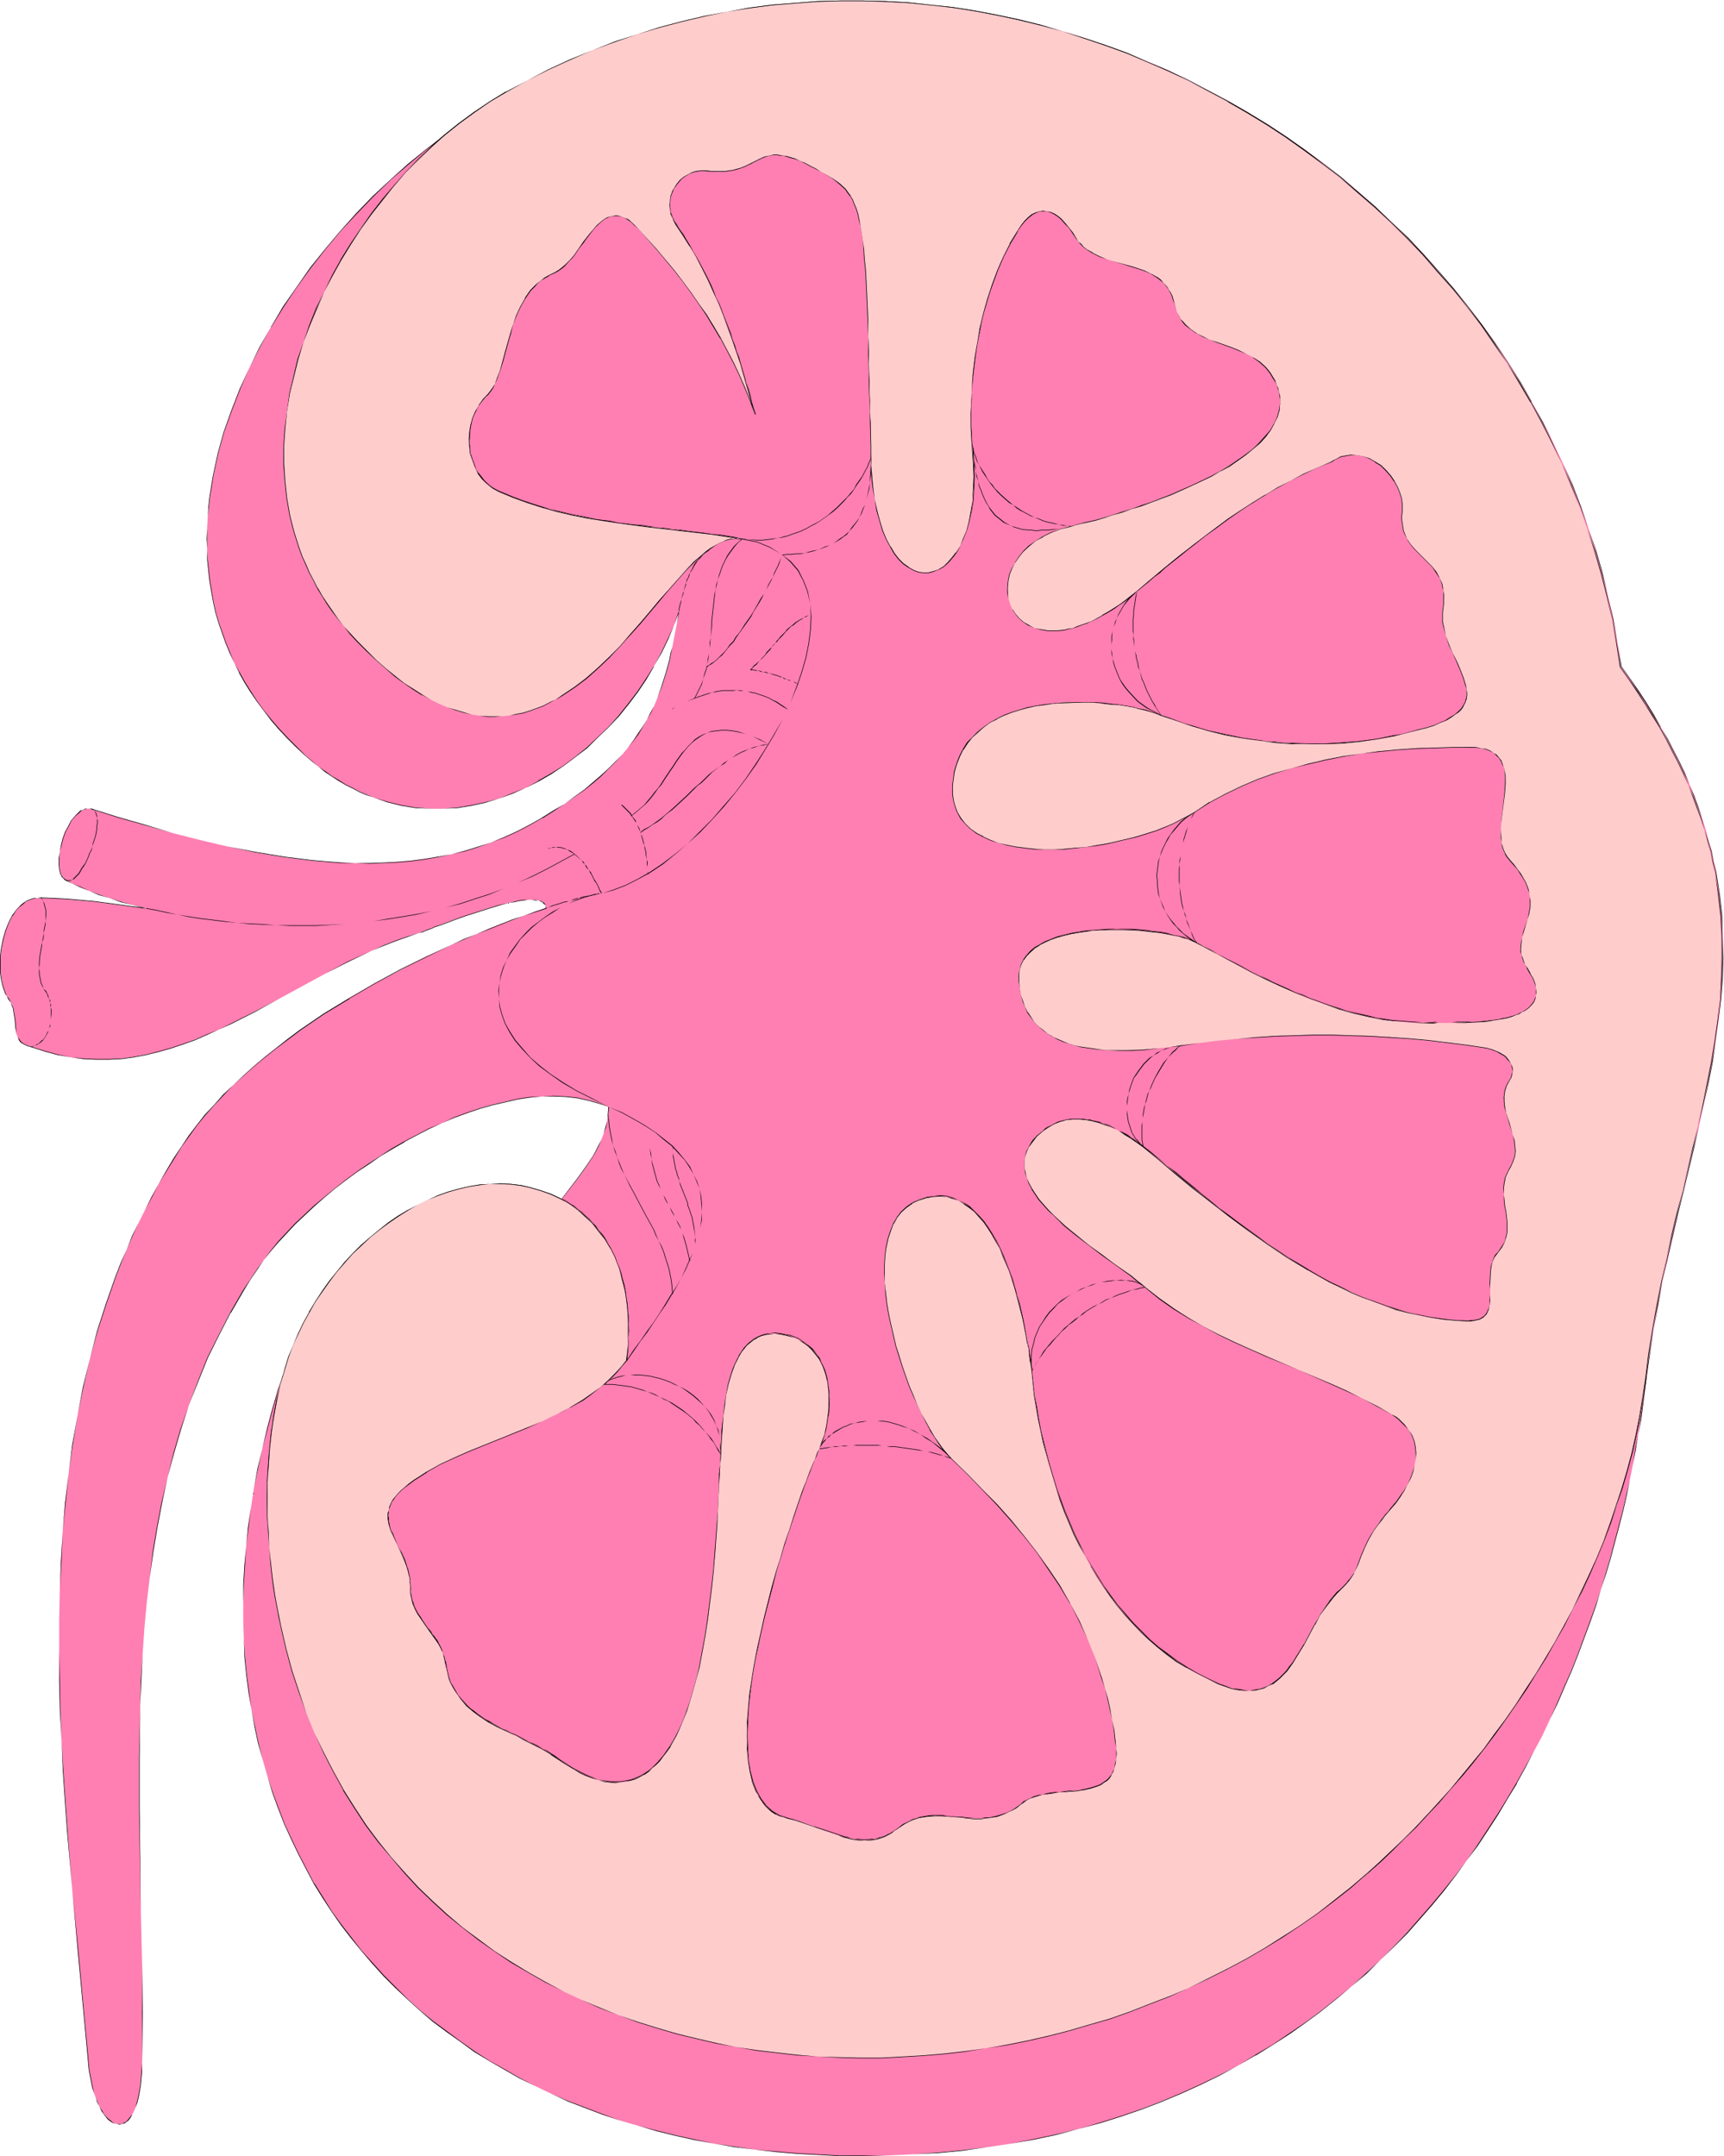
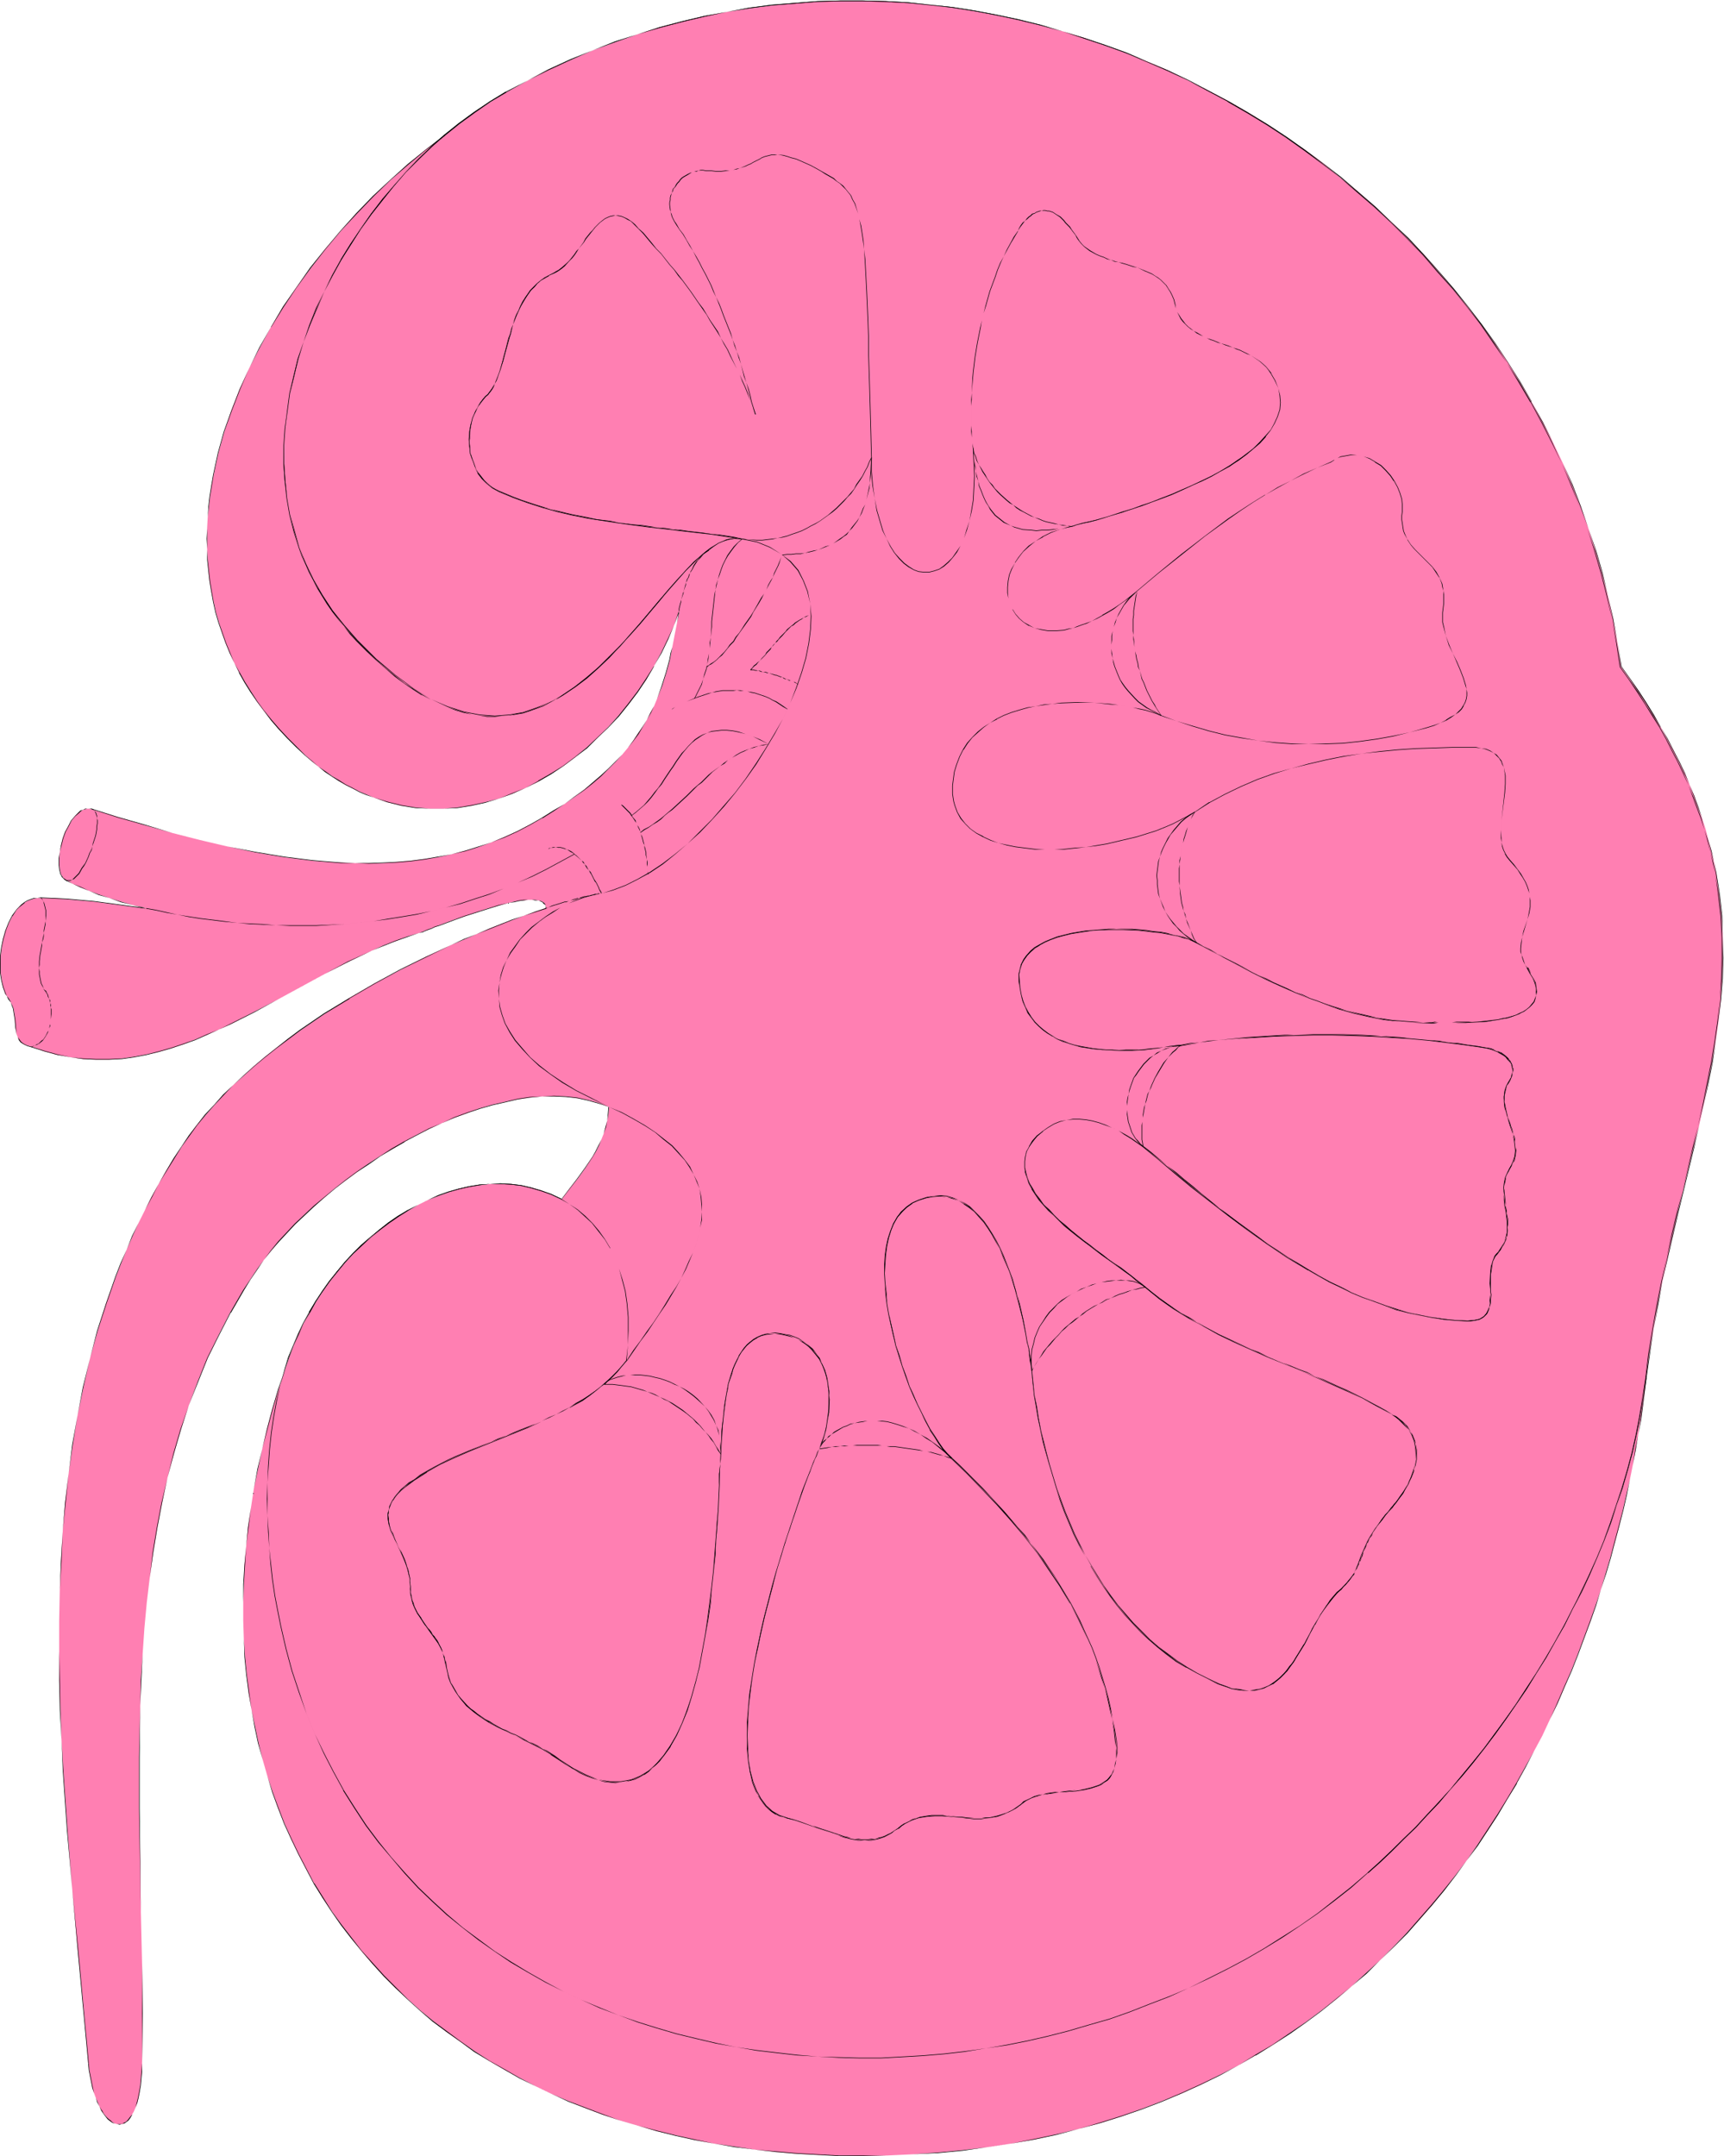
<svg xmlns="http://www.w3.org/2000/svg" fill-rule="evenodd" height="588.515" preserveAspectRatio="none" stroke-linecap="round" viewBox="0 0 2913 3642" width="470.653">
  <style>.pen1{stroke:none}.brush2{fill:#000}</style>
  <path class="pen1" style="fill:#ff7fb2" d="m149 3485-8-96-10-98-9-100-8-100-7-101-3-50-2-51-2-50v-101l1-51 2-50 3-50 4-49 6-49 7-49 8-49 10-48 11-48 13-47 14-46 17-46 9-23 9-22 10-23 10-22 11-22 11-22 12-22 12-21 13-21 14-21 12-18 13-18 15-17 15-17 16-18 16-16 18-16 17-16 19-16 19-15 20-15 20-14 41-28 42-27 43-25 44-23 43-22 43-20 21-9 21-9 21-9 20-8 20-7 19-7 19-7 18-6v-4l-2-3-2-3-4-2-4-1-6-1h-12l-7 1-8 1-8 1-9 2-18 5-19 5-38 13-19 6-16 6-8 3-7 3-6 2-6 3-5 1-4 2-3 1-3 1-20 6-20 8-20 7-20 9-40 19-39 20-79 43-40 21-40 21-20 9-20 9-20 8-20 8-21 7-21 6-20 4-21 4-21 3-22 2h-21l-22-1-21-3-23-4-22-6-22-8-7-2-6-2-4-3-4-4-2-5-2-5-2-11-1-13-1-12-1-7-2-5-3-6-3-6-3-4-3-4-4-11-2-12-2-13-1-14 1-14 2-15 2-14 4-14 6-13 6-12 7-10 4-5 4-4 5-3 5-3 5-2 6-2 6-1h28l22 2 45 4 45 6 22 3 22 2-22-5-21-6-19-6-18-6-16-6-15-6-13-6-11-6-3-1-2-3-2-3-2-3-2-8-1-9v-10l1-11 2-11 3-12 4-11 5-9 6-10 6-8 6-6 4-2 3-2 4-1 3-1h4l4 1 44 13 46 14 46 13 47 12 47 11 47 10 48 8 48 6 24 2 24 1 24 1h47l23-2 24-2 23-3 23-3 23-5 23-6 22-6 22-8 22-9 22-10 21-11 21-11 19-12 19-12 17-12 16-12 15-12 13-11 13-12 12-12 11-12 10-12 9-12 8-12 8-11 7-12 6-12 6-11 5-12 9-23 7-22 6-22 2-11 2-10 4-21 4-20 4-20-9 24-10 24-12 23-12 22-13 23-15 21-15 21-17 19-17 19-18 18-19 17-19 16-20 15-21 13-21 13-22 11-23 10-22 8-23 6-23 6-24 3-23 2h-24l-24-2-24-3-24-6-23-8-12-5-12-5-11-5-12-6-12-7-11-8-12-8-11-8-11-9-11-10-16-15-15-15-14-14-13-16-12-15-12-16-10-16-10-16-10-17-8-16-8-17-7-17-6-17-5-17-5-17-4-18-4-17-3-18-2-18-1-18-1-18v-36l1-18 2-18 2-18 2-18 4-18 8-37 10-36 12-36 14-36 16-35 18-35 19-35 21-34 22-33 24-32 24-32 27-31 27-30 28-29 29-27 30-27 30-25 31-23 26-20 25-19 27-18 26-16 37-20 36-19 37-16 37-16 38-14 37-13 38-12 38-10 38-9 38-7 38-6 39-5 38-4 38-2 38-2h38l39 1 37 3 38 3 38 5 38 6 37 7 38 8 36 9 37 10 36 11 36 13 36 13 35 14 35 15 34 17 34 17 34 18 33 19 32 20 32 22 32 21 31 23 29 24 30 24 29 26 28 26 27 27 27 27 25 29 25 29 24 30 24 31 22 31 22 32 20 33 20 34 19 34 17 34 17 36 15 35 15 37 13 38 12 37 11 38 10 39 9 39 7 40 6 40 15 21 14 20 14 21 12 20 12 20 11 20 11 20 9 19 10 19 8 20 8 19 6 19 7 18 6 19 5 19 5 18 4 18 4 18 5 37 4 36 2 35v36l-1 35-2 35-4 35-5 36-6 35-7 35-7 36-8 36-9 36-9 37-18 74-17 77-9 39-8 40-7 41-7 41-5 42-6 47-4 24-4 24-4 25-5 26-5 25-6 26-6 26-6 27-7 26-8 27-8 27-8 27-9 27-9 28-21 54-11 28-11 27-12 28-13 27-13 28-14 26-15 27-14 27-16 27-16 26-17 27-18 25-18 26-19 25-19 25-20 25-21 24-22 23-22 23-23 23-24 22-24 22-25 21-26 20-27 20-27 19-28 19-30 18-29 17-31 16-31 16-33 15-33 13-34 13-35 13-35 11-37 10-37 9-38 9-40 7-40 6-41 5-42 4-43 3-43 2-45 1-37-1-36-1-36-2-35-3-35-4-34-5-34-5-33-6-32-8-32-7-31-9-31-9-30-10-29-11-29-12-28-12-27-13-27-14-26-14-26-15-24-16-24-16-24-17-22-18-22-18-21-19-21-19-20-20-19-21-18-21-17-22-17-22-16-23-16-23-14-24-14-25-13-25-12-25-11-26-11-26-9-27-9-27-8-28-7-28-6-28-6-29-5-29-3-30-3-30-2-30-1-31v-31l1-31 1-32 3-32 3-32 5-33 5-33 7-33 7-33 8-34 9-34 11-34 11-34 7-20 7-19 8-19 9-19 10-18 11-18 11-17 12-17 13-17 13-15 14-15 14-14 15-14 16-13 15-11 16-11 17-10 17-10 16-8 18-7 17-6 17-6 18-4 18-2 17-2h36l17 3 17 3 17 5 17 7 17 8 13-18 14-17 13-18 12-19 6-9 5-10 4-10 4-10 3-11 3-11 2-11 1-12-18-7-18-5-18-3-19-3h-40l-21 2-20 3-21 4-22 5-21 6-21 8-22 8-21 9-22 10-21 10-21 12-20 12-21 12-20 13-19 14-19 14-19 14-17 15-17 14-17 15-15 15-15 16-14 15-12 15-12 15-11 15-12 18-12 19-22 37-20 39-18 38-17 40-15 40-13 40-12 41-11 41-9 42-8 42-7 42-6 43-5 42-4 43-3 44-3 43-1 44-2 87v87l2 88 1 87 2 86 1 85-1 84v14l-2 13-1 11-1 11-2 10-2 8-3 8-3 7-3 5-3 5-3 4-4 3-4 3-3 1h-8l-4-1-4-2-4-2-4-4-3-4-4-5-4-5-3-7-3-7-3-7-3-8-3-9-2-10-2-10-1-10-2-12z" />
  <path class="pen1 brush2" d="m150 3485-9-96-9-98-10-100-8-100-7-101-3-50-2-51-1-50-1-51v-50l1-51 3-50 2-50 5-49 5-49 7-49 8-49 10-48 11-48 13-47 15-46 16-46 9-23 9-22 10-23 10-22 11-22 12-22 11-22 13-21 13-21 13-21 13-18 13-18 14-17 15-17 16-17 16-17 18-16 18-16 18-15 19-15 20-15 20-15 41-28 43-26h-1l43-25 44-24 43-21 43-21 21-9 21-9 21-8 20-8 20-8 19-7 19-6 19-6-1-5-1-3-3-3-4-2-4-1-6-1h-19l-8 1-8 2-9 2-18 4-19 6-38 12-19 7-16 6-8 3-7 2-6 3-6 2-5 2-4 2-6 2-20 6-20 7-20 8-20 9-40 18-39 21-79 43-40 21-40 20-20 10-20 8-20 9-20 7-21 7-21 6-20 5-21 4-21 3-22 1h-21l-22-1-21-2-23-5-22-6-22-7-7-2-6-3-4-3-3-4-3-4-2-5-1-11-1-13-2-12-1-7-2-5-3-6v-1l-3-5-3-4-2-4-4-11-3-12-2-13v-28l2-15 3-14 4-14 5-13 6-12v1l7-11 4-4 5-4 5-4h-1l5-3 5-2 6-2 6-1h6l22 1 22 1 45 4 45 6 22 3 22 3v-1l-22-5-21-6-19-6-18-6-16-6-15-7-13-5-11-6h1l-3-2-3-2-2-3-2-3-2-8-1-9v-10l1-11 3-11 3-12 4-11 5-9 5-10 6-7 7-6 3-3 3-2 4-1 3-1h4l4 1 44 14 46 13 46 13 47 12 47 11 47 10 48 8 48 6 24 2 24 2h24l23 1 24-1 23-1 24-2 23-3 23-4 23-5 23-5 22-7 22-8 22-8 22-10 21-11 21-12h1l19-12 18-12 17-12 16-11 15-12 14-12 12-12 12-12 11-12 10-12 9-11 9-12 7-12 7-12 7-12 5-11 5-12 9-23 7-22 6-22 2-11 2-10 4-21 4-20 4-20h-1l-8 24-11 24-11 23-12 22-14 22-14 21-16 21-16 20-17 19-19 18-18 17-20 16h1l20-15 18-18 18-17 18-19 16-20 16-21 14-21 13-22v-1l13-22 11-23 10-24 9-24h-1l-3 20-4 20-4 21-3 10-2 11-6 22-7 22-8 23-5 12-6 11-6 12-7 11-8 12-8 12-9 12-10 12-11 11-12 12-13 12-14 12-14 12-17 12-16 12-19 11-19 12-21 12-21 11-22 10-22 9-22 7-22 7-23 6-23 4-23 4-23 3-24 2-23 1-24 1h-23l-24-1-24-2-24-2-48-6-48-8-47-9-47-11-47-12-46-14-46-13-44-14h-11l-4 2-4 1-3 3-6 6-7 8-5 10-5 9-4 11-3 12-2 11-2 11v10l1 9 2 8 2 3v1l2 2 3 3 3 2 11 5 13 6 15 6 16 7 18 5 19 7 21 5 22 6v-1l-22-3-22-3-45-6-45-4-22-1-22-1-6 1h-6l-6 2-5 2-5 3-5 4-4 4-4 4-8 11-6 12-5 13-4 14-3 14-2 15v28l2 13 3 12 4 11 3 4v1l2 4 4 5 2 6 2 5 1 7 2 12 1 13 2 11 2 5 2 5 3 4 5 3 6 3 7 2 22 7 22 6 23 4 21 3 22 1h21l22-1 21-3 21-4 20-5 21-6 21-7 20-7 20-9 20-9 20-9 40-20 40-22 79-43 39-20 40-19 20-8 20-8 20-7 20-7 6-1 4-2 5-2 6-2 6-3 7-2 8-3 16-6 19-7 38-12 19-6 18-5 9-1 8-2 8-1 7-1h7l5 1h6l4 2 4 2h-1l3 3v-1l2 3v4l-18 6-19 7-19 6-20 8-20 8-21 9-21 8-21 10-43 20-43 21-44 24-43 25-43 26-41 28-20 15-19 15-19 15-19 16-18 16-17 16-17 16-15 17-16 17-14 18-13 17-12 18-14 21-13 22-12 21-12 22-11 22-11 22-11 22-9 23-10 22-9 23-16 46-15 46-12 47-12 48-9 48-9 49-6 49-6 49-4 49-3 50-2 50-1 51v101l1 50 3 51 2 50 7 101 9 100 9 100 9 98 9 96h1z" />
  <path class="pen1 brush2" d="m971 1279-20 15-21 13-21 12h1l-22 12-23 9-22 9-23 6-23 5-24 4-23 2h-24l-24-2-24-4-24-6-23-7-12-5-12-5-11-6-12-6-11-7-12-7-11-8-12-8-10-9-12-10-15-15-15-15-14-15-13-15-13-16-11-15-11-17-10-16-9-16-9-16-7-17-7-17-6-17-6-17-5-17-4-18-3-17-3-18-2-18-2-18-1-18v-36l1-18 2-18 2-18 3-18 3-18 8-37 10-36 13-36 14-36 15-35 18-35 19-35v1l21-34 22-33 24-33 25-32 26-31 27-29 28-29 29-28 30-26 30-25 32-24 25-20 26-19 26-18 27-16h-1l37-20 36-18 37-17 37-16 38-14 37-13 38-11 38-10 38-9 38-8 38-6 39-5 38-3 38-3 38-1h38l39 1 37 2 38 3 38 5 38 6 37 7 38 8 36 9 37 10 36 12 36 12 36 13 35 14 35 16 34 16 34 18 34 18 33 19 32 20 32 21 31 22 31 22 30 24 30 25 28 25 28 26 28 27 26 28 26 28 25 30 24 29 23 31 23 31 22 33 20 32 20 34 18 34 18 34 17 36 15 35 14 37 14 38 12 37 11 38 10 39 8 39 8 40 6 40 15 21 14 21 13 20 13 21 12 20v-1l11 20 10 20 10 19 9 19 9 20 7 19 7 19 7 18 6 19 5 19 4 18 5 18 3 18 6 37 4 36 2 35v36l-1 35-3 35-3 35-5 36-6 35-7 35-7 36-8 36-9 36-9 37-18 74-18 77-8 39-8 40-7 41-7 41-6 42-6 47-3 24-4 24-5 25-4 26-5 25-6 26-6 26-7 27-7 26-7 27-8 27-8 27-9 27-10 28-20 54-11 28-12 27-12 28-12 27-13 28-14 26-15 27-15 27-16 27-16 26-17 26-17 26-18 26-19 25-20 25-20 24-21 24-21 24-22 23-23 23-24 22-24 22-26 21-25 20-27 20-28 19-28 19-29 17-29 18-31 16-31 15-33 15-33 14-34 13-35 12-35 11-37 11-37 9-38 8-40 8-40 6-41 5-42 4-43 3-43 2h-82l-36-2-36-2-35-3-35-3 35 4 35 3 36 2 36 2h37l45-1 43-2 43-2 42-4 41-6 40-6 40-7 38-8 37-10 37-10 35-11 35-12 34-13 33-14 33-15 31-15 31-17 29-17h1l29-18 28-18 27-19 27-20 26-21 25-21 25-21 23-23 23-22 23-23 21-24 21-24 20-24 20-26 18-25 19-25 17-26 17-26 16-27 16-26v-1l15-27 14-27 14-26 13-28 13-27 12-28 12-27 11-28 20-54 10-28 8-27 9-27 8-27 7-27 7-26 7-27 6-26 5-26 5-25 5-26 4-25 5-24 3-24 6-47 6-42 6-41 8-41 7-40 9-39 18-77 18-74 9-37 8-36 8-36 8-36 7-35 5-35 5-36 4-35 3-35 1-35-1-36-1-35-4-36-6-37-4-18-4-18-5-18-5-19-6-19-6-18-7-19-8-19-8-20-9-19-10-19-10-20-12-20-11-20-13-21-13-20-14-20-15-21-7-40-7-40-9-39-9-39-11-38-13-37-13-38-14-37-16-35-17-36-17-34-19-34v-1l-19-33-21-33-21-32-23-32-23-30-24-30-25-29-26-29-26-28-28-26-28-27-29-25-29-25-30-23-31-23-31-22-32-21-33-20-33-19-34-18-34-18-34-16-35-15-35-15-36-13-36-12-36-11-37-11-36-9-38-8-37-7-38-6-38-4-38-4-37-2-39-1h-38l-38 1-38 3-38 3-39 5-38 7-38 7-38 9-38 10-38 12-37 12-38 15-37 15-37 17-36 19-37 19-27 16-26 18-26 19-25 20-31 24-31 25-30 27-29 27-28 29-27 30-26 31-25 31-23 33-23 33-20 34-20 35-17 35-16 35-14 36-13 36-10 36-8 37-3 18-3 18-2 18-1 18-1 18-1 18 1 18v18l2 18 2 18 3 18 3 17 4 18 5 17 6 17 6 17 7 17 8 17 8 16v1l9 16 10 16 11 16 12 16 12 16 13 15 14 15 15 15 15 14 12 10 11 9 11 9 12 8 11 7 12 7 12 6 11 6 12 5 12 4 23 8 24 6 24 4 24 1h24l23-1 24-4 23-5 23-7 22-8 23-10 22-11 21-12 21-14 20-15h-1z" />
  <path class="pen1 brush2" d="m1275 3631-34-5-34-5-33-7-32-7-32-8-31-8-31-9-30-11-29-11-29-11-28-12-27-13-27-14-26-15-25-14-25-16-24-17-23-17-23-17-22-18-21-19-20-20-20-20-19-21-19-21-17-22-17-22-16-22-15-24-15-24v1l-13-25-13-25-12-25-12-26-10-26-10-27-9-27-8-28-7-28-6-28-6-29-4-29-4-30-3-30-2-30-1-31v-31l1-31 2-32 2-32 4-32 4-33 5-33 7-33 7-33 9-34 9-34 10-34 11-34 7-20 7-19 9-19 8-19 11-18 10-18 11-17 12-17 13-16 13-16 14-15 15-14 15-14 15-12 16-12 16-11 16-10 17-10 16-8 18-7 17-6 17-5 18-4 18-3 17-2h18l18 1 17 2 17 4 17 5 17 6 17 8 13-17 14-18 13-18 12-18 6-10 5-10 4-10 4-10 4-11 2-11 2-11 1-12-18-7-18-5-18-4-19-2-20-1-20 1-21 1-20 3-21 5-22 5-21 6-21 7-22 8-21 10-22 9-21 11-21 11-21 12-20 13-20 13-19 13-19 14-19 15-17 14-18 15-16 15-16 15-14 15-14 15-13 16-11 15-11 15-12 18-12 18-22 38-20 39-19 38-16 40-15 40-14 40-12 41-10 41-10 42-8 42-7 42-5 43-5 42-4 43-3 44-3 43-1 44-2 87v87l3 175 2 86v169l-1 14-1 13-1 11-2 11-2 10-2 8-2 8-3 7-3 5-4 5-3 4-3 3-4 2-3 2h-8l-4-1-4-2-3-3-4-3-4-4-4-5-3-6v1l-4-7-3-7-3-7-3-8-2-9-2-10-2-10-2-10-1-12h-1l1 12 2 10 2 10 2 10 3 9 3 8 2 7 4 7 3 7 4 6 3 4 4 5 4 3 4 3 4 1 4 1 4 1 4-1 3-1h1l3-2 4-3 3-4 3-5v-1l3-5 3-7 3-8 2-8 2-10 2-11 1-11 1-13v-14l1-84-1-85-2-86-2-175v-87l1-87 2-44 2-43 3-44 4-43 5-42 6-43 7-42 8-42 9-42 11-41 12-41 13-40 16-40 16-40 19-38 20-39v1l22-38 11-18 13-19 10-15 12-15 13-15 14-15 14-15 16-15 16-15 17-15 18-15 18-14 19-14 20-13 20-14 20-12 21-12h-1l21-11 21-11 22-10 21-9 22-8 21-7 21-6 22-5 21-5 20-3 21-2h20l20 1 19 2 18 4 18 5 18 6h-1l-1 12-1 11-3 11-3 11-4 10-5 10-5 10-5 9-13 19-13 18-13 17-13 17-17-8-17-6-17-5-17-4-17-2-18-1-18 1-17 1-18 3-18 4-17 5-17 6-18 8-16 8-17 9h-1l-16 10-16 11-16 12-15 13-15 13-15 14-13 15-14 16-12 16-12 17-12 17-10 18v1l-10 18-9 19-9 19-7 19-6 20-12 34-10 34-9 34-8 34-8 33-6 33-5 33-5 33-3 32-3 32-2 32v62l1 31 1 30 3 30 4 30 5 29 5 29 6 28 8 28 8 28 8 27 10 27 10 26 12 26 12 25 13 25 13 25 15 24 15 23 16 23 17 22 18 22 18 21 19 21 20 20 20 19 21 19 22 19 23 17 24 17 23 17 25 15 26 15 26 15 27 13 27 13 28 13 29 11 29 11 30 10 31 9 31 9 32 8 32 7 33 6 34 6 34 4 35 4-35-4z" />
-   <path class="pen1 brush2" d="m949 2026 7 3 6 5 7 4 7 5 7 5 6 6 6 5 6 7 5 6 6 6 5 8 5 7 4 7 5 8 4 8 4 8 3 9 4 9 3 9 2 9 3 10 2 11 2 10 1 11 2 11v11l1 12v24l-1 12-1 13-1 13h1l1-13 1-13v-12l1-12-1-12v-12l-1-11-1-11-2-11-1-10-2-11-3-10-2-9-3-9-4-9-3-9-4-8-4-8-5-8-4-8-5-7-6-7-5-7-6-6-5-6-7-6-6-6-6-4-7-6-7-4-7-5-7-3v1zm188 160-1-11-1-11-2-10-2-10-3-10-3-9-3-10-4-10-5-9-4-9-4-10-5-9-10-18-10-19-10-19-5-9-10-19-4-9-4-10-4-10-3-10-4-10-2-11-2-10-2-11-1-11-1-11 1-11h-1v22l1 11 2 11 2 10 3 11 3 10 4 10 3 10 4 10 5 9 9 19 5 9 10 19 10 19 10 18 5 9 4 10 5 9 4 9 4 10 3 10 3 9 3 10 2 10 2 10 1 11 1 11h1zm-41-280v11l1 11 1 11 1 10 2 9 1 9 2 7 2 8 2 7 2 7 3 6 3 6 2 6 3 5 2 5 3 6 3 4 3 5 2 6 3 5 3 5 3 5 2 6 3 5 3 6 2 6 2 7 2 7 2 7 2 8 2 9 2 9h1l-2-9-2-9-2-8-2-7-2-7-3-7-2-6-2-6-3-5-3-6-3-5-2-5-3-5-3-6-3-5-2-4-3-6-3-5-3-5-2-6-2-6-3-6-2-7-2-7-2-8-2-7-2-9-1-9-2-10-1-11-1-11v-11zm79 201v-17l-2-17-1-5-1-5-1-6-5-15-2-5-1-6-2-5-2-5-2-5-2-5-2-5-2-5-2-6-1-5-2-5-1-5-2-5-1-6-1-5-1-6-1-5-1-5v-5l1-6h-1v16l1 5 1 6 1 5 1 6 2 5 1 5 2 5 2 5 1 6 2 5 2 5 2 5 2 5 2 5 2 5 1 6 2 5 5 15 1 6 1 5 1 5 3 17-1 5 1 6v6zm-693 205-5 13-3 13-3 13-4 14-5 27-2 14-2 14-3 27-1 14-1 14-2 28v56l1 14 1 14 1 13 2 28 2 14 1 13 3 26 3 14 2 13 2 13 2 13 4 13-3-13-2-13-3-13-1-13-3-14-4-26-1-13-2-14-2-28v-13l-1-14-1-14v-56l2-28 1-14v-14l4-27 1-14 3-14 5-27 3-14 3-13 4-13 4-13zm-7 435 19 75 24 71 29 67 34 64 38 58 42 55 46 50 49 46 52 42 56 38 58 34 61 30 63 26 64 22 66 18 69 14 68 10 70 6 71 2 71-1 70-6 71-9 71-13 70-17 69-20 67-24 67-28 64-31 63-36 61-38 58-43 56-45-1-1-55 46-58 42-61 39-63 35-64 31-67 28-67 24-69 21-70 17-71 12-71 9-70 6-71 1-71-2-70-6-68-10-69-14-66-18-64-22-63-25-61-31-58-34-55-37-53-42-49-47-46-50-42-55-37-58-34-63-29-67-25-71-19-75z" />
  <path class="pen1 brush2" d="m2312 3164 20-18 20-19 20-20 21-20 19-21 20-21 19-23 20-22 19-23 19-24 18-24 18-25 18-26 17-25 16-26 17-27 31-55 14-28 15-28 13-28 13-30 12-29 11-29 10-30 10-30 9-31 8-30 7-31 6-31 5-31 5-31h-1l-4 31-6 31-6 31-7 31-8 30-9 31-9 30-11 30-11 29-12 29-13 30-13 28-15 28-14 28-31 55-16 26-17 26-17 26-18 25-18 25-18 24-19 24-19 23-19 23-20 22-20 21-19 21-21 20-20 20-20 19-20 18 1 1zM751 228l-23 20-21 20-21 22-20 23-20 23-19 25-17 24-17 26-17 27-15 27-13 27-14 28-11 28-10 29-10 29-7 29-7 29-4 30-3 29-2 30-1 29 2 29 4 29 5 28 7 29 9 28 10 27 13 27 15 27 17 26 20 25 22 25 1-1-22-25-20-25-17-26-15-26-13-27-11-27-8-28-8-29-5-28-3-29-2-29v-29l2-30 4-29 4-30 7-29 7-29 9-29 11-29 11-28 13-28 14-27 15-27 17-26 16-26 18-25 19-24 19-23 20-23 22-22 21-21 23-19-1-1z" />
  <path class="pen1 brush2" d="m603 1082 32 32 33 27 30 22 30 18 28 13 28 9 26 5 26 2 25-2 23-4 23-8 22-10 23-12 20-14 20-15 19-17 19-18 18-18 17-20 17-19 16-19 32-37 15-17 14-16 15-15 13-12 15-11 12-8 14-6 13-2 13 1v-1l-13-1-13 2-14 6-13 8-14 11-14 13-14 14-15 16-15 17-31 37-17 20-16 19-18 19-18 18-18 18-20 17-20 16-20 14-22 12-22 9-23 8-23 4-25 2-26-2-26-5-28-9-28-12-29-18-31-23-32-27-32-32-1 1z" />
  <path class="pen1 brush2" d="m1254 910-13-3-13-2-13-2-13-1-13-2-26-3-13-2-13-1-13-2-13-1-13-2-13-2-14-1-25-3-14-3-25-3-13-3-26-5-13-3-12-3-13-3-13-4-13-4-12-4-12-4-13-5-12-5-12-5v1l12 5 12 5 13 5 12 4 12 4 13 4 13 3 13 4 12 3 13 3 26 5 13 3 25 3 14 2 25 4 14 1 13 2 13 1 13 2 13 1 13 2 13 2 26 3 13 1 13 2 13 2 13 2 13 3v-1zm-411-81-6-3-5-3-4-3-9-8-7-9-4-5-3-5-2-5-2-6-2-5-2-6-2-6-1-6v-5l-1-7 1-6v-12l1-6 1-5 1-7 2-5 2-6 3-5 2-6 4-5 3-4 4-5 4-5 4-3-1-1-4 3-4 5-4 5-3 5-3 5-3 6-2 5-2 6-2 5-2 7-1 5-1 6v25l1 5 1 6 1 6 2 6 2 5 2 6 3 5 3 6 3 5 7 8 9 8 5 4 5 3 6 3v-1z" />
  <path class="pen1 brush2" d="m825 667 3-5 3-4 3-5 2-5 3-5 2-6 5-13 2-7 2-7 2-8 2-7 2-8 2-8 2-8 3-7 2-9 2-7 3-8 3-8 3-8 4-7 4-7 4-6 4-7 5-7 6-5 5-6 6-5 7-5 7-4 8-3v-1l-8 4-8 4-6 4-6 5-6 6-6 6-4 6-5 7-4 6-4 8-3 7-4 8-3 8-2 8-3 7-2 9-3 7-2 8-2 8-2 8-2 7-2 8-2 7-2 7-4 13-3 6-2 5-3 5-3 5-3 4-3 4 1 1z" />
  <path class="pen1 brush2" d="m936 462 5-3 4-3 5-3 8-8 4-4 5-5 4-5 4-6 3-5 9-11 3-5 4-5 4-5 4-5 4-5 4-4 4-4 4-3 4-3 4-2 5-2 5-1 4-1 5 1 5 1 5 2 5 3 6 3 6 6 6 6h1l-6-7-6-5-6-4-6-3-5-2-5-1h-9l-5 1-5 2-4 2-4 3-5 4-4 4-4 4-4 5-4 4-4 5-4 5-3 6-8 11-4 4-4 6-4 5-4 5-4 4-9 8-5 4-4 2-5 3h1v1z" />
  <path class="pen1 brush2" d="m1078 386 8 8 15 18 8 9 8 8 14 18 8 9 7 10 7 8 14 19 13 19 7 10 7 10 5 9 13 20 6 10 5 10 6 10 5 11 11 21 5 10 4 11 5 11 4 10 5 12 4 11 4 12h1l-5-12-4-11-4-12-4-10-5-11-5-11-5-10-10-21-5-11-6-10-6-10-5-11-13-19-6-10-6-10-7-9-13-19-14-19-7-9-7-9-8-9-15-19-8-8-7-9-15-18-8-7h-1z" />
  <path class="pen1 brush2" d="m1277 700-7-22-2-10-3-11-4-11-3-10-6-21-3-11-4-10-3-10-4-10-3-11-8-20-4-10-4-11-4-10-5-10-4-10-4-10-5-10-5-10-5-9-5-10-5-9-6-10-5-9-6-10-5-9-7-9-5-9-1 1 6 9 6 8 6 10 5 9 6 9 5 10 5 9 5 10 5 9 5 10 5 10 4 10 5 10 4 10 4 10 4 11 4 10 8 20 4 11 3 10 4 10 3 10 4 11 5 21 4 10 3 11 3 11 2 10 7 22h1z" />
  <path class="pen1 brush2" d="m1143 378-3-4-2-4-2-4-1-4-2-4v-4l-1-8v-4l1-4v-4l1-4 1-4 2-3 1-4 3-3 2-3 2-3 3-3 2-3 3-3 3-2 7-4 3-2 3-2 4-1h4l3-2h8l5 1v-1l-5-1h-4l-4 1-3 1-4 1-4 1-3 1-4 2-7 4-3 2-3 3-2 3-3 3-2 3-2 4-3 3-1 4-1 3-2 4-1 4v4l-1 4v4l1 8 1 4 1 4 1 4 2 4 2 4 3 5 1-1zm50-89h9l8 1h8l8-1 7-1 6-1 6-1 5-2 10-3 4-2 5-2 3-2 4-2 4-2 4-2 3-2 5-2 8-2 4-1h5l5-1 10 2 7 2 6 2 8 2 7 3 9 4 9 4 11 6v-1l-11-6-9-4-9-4-7-3-8-2-6-2-7-2-10-1h-10l-4 1-8 2-5 2-3 2-4 2-4 2-4 2-3 2-5 2-4 2-10 4-5 1-6 2-6 1h-7l-8 1h-8l-8-1h-9v1zm188-3 7 4 6 4 7 4 7 4 5 4 6 4 5 5 5 5 4 5 4 5 3 7 4 7 6 17 2 9 2 11 2 12 2 13 2 15 1 16 1 18 1 19 1 20 1 23 1 24 1 27v28l1 31 1 33 1 35 1 37 1 41h1l-1-41-1-37-1-35-1-33-1-31v-28l-1-27-1-24-1-23-1-20-1-19-1-18-2-16-1-15-2-13-2-12-3-11-2-9-5-17-4-7-3-7-5-6-4-5-4-5-5-4-6-4-5-5-7-4-7-4-7-4-7-4v1z" />
  <path class="pen1 brush2" d="M1472 773v24l2 23 4 22 3 20 5 17 5 17 7 14 6 13 7 11 8 10 8 8 8 6 9 5 8 3 9 1h9l8-2 9-3 8-5 8-7 7-8 7-9 6-11 6-13 5-14 4-15 4-17 3-18 1-20 1-21-1-22-1-24h-1l1 24 1 22-1 21-1 20-3 18-3 17-5 15-4 14-6 13-7 10-7 10-7 7-8 7-7 5-9 3-8 2h-9l-9-1-8-3-8-5-8-6-8-8-8-9-7-11-7-13-6-14-5-17-5-17-4-20-3-22-2-23v-24h-1zm173-15-2-9-1-10v-10l-1-10v-33l1-11v-11l2-25 1-11 3-25 2-12 2-12 5-25 2-13 3-12 4-12 7-25 9-24 4-12 5-12 5-11 6-11 6-11 6-10 6-10v-1l-7 10-6 11-6 11-5 11-6 11-5 12-4 12-9 24-7 25-3 12-3 12-3 13-5 25-2 12-2 12-3 25-1 11-1 25-1 11v54l1 10 1 10 1 9h1zm75-367v-1l3-5 6-8 3-4 4-3 3-3 3-2 3-3 3-1 3-2 3-1 3-1 3-1h6l4 1h3l6 2 3 2 3 2 6 4 3 3 3 3 3 4 3 3 4 4 3 4 3 4 4 5 3 6 1-1-4-6-3-4-3-4-3-5-4-4-3-3-3-4-3-3-3-3-7-4-3-2-3-2-6-2h-3l-4-1h-3l-3 1h-3l-3 1-3 1-3 2-4 1-3 3-3 2-3 3-3 4-4 3-3 4-3 5-2 5v1z" />
  <path class="pen1 brush2" d="m1820 403 3 4 4 5 5 5 9 7 11 6 7 3 6 2 6 3 6 1 6 3 7 1 6 2 7 2 6 2 6 2 7 1 12 6 12 5 5 3 6 4 4 3 5 5 4 4 7 11 3 6 3 7 2 8h1l-2-8-3-7-3-6-4-6-3-5-5-5-4-4-5-4-5-3-6-4-12-5-12-5-7-2-6-2-6-2-7-2-6-1-7-2-6-2-6-2-6-3-6-2-7-3-10-6-10-7-4-4-4-5-3-5-1 1zm165 111 2 7 2 6 3 6 3 6 4 5 4 4 4 4 5 4 5 3 5 4 6 3 5 2 6 3 6 3 6 2 7 3 5 1 7 3 6 2 7 2 6 3 6 2 6 3 6 3 6 2 16 11 10 9 4 5 4 6 1-1-4-5-5-6-9-8-17-11-6-3-6-3-6-3-6-2-6-2-7-3-6-2-7-2-5-2-7-3-6-2-6-2-6-3-5-3-5-3-6-3-5-4-4-3-5-5-3-4-4-5-3-5-4-6-2-6-1-7h-1z" />
  <path class="pen1 brush2" d="m2147 631 7 12 6 13 2 12 1 12-1 12-4 12-5 11-6 11-9 10-10 11-11 11-12 9-13 10-14 9-15 9-16 9-16 8-17 8-17 7-16 7-18 7-17 7-16 5-16 6-17 5-15 5-15 5-26 7-11 2-11 3-8 3v1l8-3 11-3 11-2 26-8 15-4 15-5 17-5 16-6 16-6 17-6 18-7 16-7 17-8 17-7 16-8 16-9 15-9 15-9 13-10 12-10 11-10 10-11 8-10 7-12 5-11 4-12 1-12-1-12-3-12-5-13-7-12v-1l-1 1z" />
-   <path class="pen1 brush2" d="m1811 889-18 4-15 6-15 7-12 7-11 8-10 9-8 10-6 10-6 11-3 10-3 10-1 10v10l2 10 3 9 4 9 5 9 6 7 8 6 9 6 10 4 10 3 12 1 13 1 14-2 15-3 15-6 17-6 18-10 19-11 19-13 20-16-21 15-19 13-18 12-18 9-17 7-15 5-15 3-14 2-13-1-12-1-10-3-10-4-9-6-7-6-7-7-5-8-4-9-3-9-1-10v-10l1-10 2-10 4-10 5-10 7-10 8-10 9-9 12-8 11-8 15-7 15-5 18-4v-1zm111 110 9-8 10-8 9-8 10-7 9-9 19-15 10-8 9-8 10-7 10-8 10-8 10-7 10-7 10-8 10-7 10-7 21-14 10-6 11-7 10-6 10-7 22-12 11-6 21-11 23-10 11-5 12-4v-1l-12 5-11 4-23 11-21 10-11 6-22 13-11 6-10 6-11 7-10 7-21 13-9 8-11 7-10 7-10 7-10 8-10 8-10 7-9 8-10 8-10 7-19 15-9 9-10 8-9 7-10 8-8 9zm328-218 5-4 11-5 5-2 6-1h6l5-1 6 1 5 1 5 1 6 2 10 4 4 3 5 3 5 4 4 3 4 4 4 4 4 4 3 5 3 5 3 5 3 4 4 11 2 5 1 5 1 5 1 5v11-16l-1-5-1-5-2-5-4-11-3-5-3-5-3-5-3-4-4-5-4-4-4-3-5-4-4-4-5-3-5-3-10-4-6-2-5-1-5-1-6-1-5 1h-6l-6 1-5 2-12 5-5 4 1 1zm121 82-1 7v14l2 11 5 11 2 5 3 4 3 5 3 4 4 4 14 15 4 3 4 4 7 8 3 4 6 9 3 4 2 5 2 5 2 6 1 6v7l1 7-1 7v9l1-9v-14l-1-7-1-6-1-6-2-5-2-5-3-5-6-9-3-4-7-8-4-4-4-3-15-15-3-4-3-4-4-4-2-4-3-5-4-11-2-11-1-7v-7l1-7zm69 164-2 8v8l1 8 1 8 1 7 3 8 2 7 3 8 3 7 3 8 3 7 4 6 2 7 4 7 3 7 2 6 2 7 2 6 1 6 1 6v6l-2 5-1 6-3 5-3 5-5 5-6 5-7 5-8 5-10 4-11 5-12 4v1l12-5 11-4 10-5 9-5 7-4 6-5 4-5 4-5 2-6 2-6 1-5v-12l-1-6-2-6-2-7-3-6-3-7-3-7-2-7-4-6-3-7-3-8-3-7-3-8-3-7-2-8-1-7-2-8v-16l1-8zm-29 202-14 3-14 4-14 4-14 2-29 6-28 4-29 2-14 1-15 1h-28l-29-1h-14l-14-2-14-1-14-2-15-2-14-2-14-3-14-3-14-3-13-3-14-4-14-4-13-4-14-5-13-5-13-4v1l13 4 13 5 14 4 13 5 14 3 14 4 13 4 14 3 14 3 14 2 14 3 15 2 14 1 14 2 14 1 14 1 29 1h14l14-1h15l14-1 29-2 28-5 29-5 14-3 14-3 14-4 14-3v-1zm-449-21-8-3-9-3-9-3-11-2-11-3-12-2-12-2-12-1-14-2-14-1h-42l-15 1-14 1-29 4-14 3-13 4-13 4-13 5-12 6-12 6-11 8-10 8-9 9-9 9-7 11-6 12-5 13-4 14-1 15 2-15 4-14 5-13 6-12 7-10 8-10 10-9 10-8 10-7 12-7 12-5 13-6 13-4 13-3 14-3 29-4 14-2h15l14-1 14 1h14l14 1 14 2 12 1 12 2 12 2 11 2 11 3 9 2 9 3 8 4v-1zm-351 111-1 15v13l3 13 5 12 5 10 8 10 9 8 10 8 12 5 12 6 14 5 14 3 15 4 15 2 17 1 17 1h17l17-1 18-2 17-1 18-3 18-3 17-4 17-4 17-4 16-5 15-5 15-6 14-6 13-7 12-6 12-6v-1l-12 6-12 7-13 6-14 6-15 6-15 5-16 5-17 4-17 5-17 3-18 3-18 3-17 2-18 1-17 1h-17l-17-1-17-1-15-2-15-3-14-4-14-4-12-6-11-6-10-8-9-8-8-9-6-10-4-12-3-13-1-13 1-15zm408 53 12-9 13-8 13-7 14-7 27-13 14-6 13-6 14-5 15-5 14-4 15-5 14-4 15-3 15-4 15-3 15-3 15-3 15-2 15-3 15-1 15-2 16-2 15-1 15-1 31-2 30-1h31l15 1v-1l-15-1h-31l-30 1-31 2-15 1-15 1-16 2-15 2-15 2-15 2-15 2-15 3-15 3-15 3-15 4-15 3-14 4-15 5-14 5-15 5-14 5-13 5-14 6-27 13-14 7-13 7-13 8-12 9v1zm466-109h10l9 1 8 2 7 2 6 4 4 3 5 5 3 5 3 5 2 6 1 6 1 7v29l-3 15-1 8v8l-2 8-1 8v30l1 7 1 6 2 7 2 6 3 6 5 5 1-1-5-5-3-5-3-6-1-7-2-6v-7l-1-7v-7l1-8v-8l1-8 1-8 1-8 1-8 2-15 1-8v-21l-1-7-2-6-2-6-2-5-4-6-4-4-5-4-6-3-7-3-8-2-9-1h-10v1zm66 189 7 8 6 8 6 7 5 7 3 7 3 6 2 7 2 6 1 6 1 6v6l-1 5-1 6v5l-2 5-1 5-2 5-1 5-2 5-1 5-2 4-1 6-1 4-1 5-1 5 1 5v5l2 11 2 6 2 5 4 7 1-1-4-6-2-5-3-6-2-11v-10l1-5v-5l1-4 2-6 1-4 2-5 2-5 1-5 2-5 1-5 1-5 1-5 1-6v-17l-2-6-1-6-3-7-2-6-4-7-4-8-6-7-6-8-7-8-1 1z" />
  <path class="pen1 brush2" d="m2581 1635 6 9 4 8 3 8 1 8 1 7v6l-4 11-4 4-4 5-4 4-5 3-7 3-6 3-15 5-8 1-8 2-9 1-8 1-9 1-9 1h-35l-8 1h-22l-7-1-5 1v1l5-1h54l9-1h18l9-1 8-1 9-1 8-2 8-1 15-5 6-3 7-3 5-4 5-4 4-4 4-5 3-11 1-6-1-7-1-8-4-8-4-8-5-10-1 1zm-162 92h-14l-13-1-14-1-12-1-14-1-13-2-13-2-12-3-13-3-26-6-12-4-13-4-12-4-13-5-12-4-12-6-13-4-12-6-25-11-11-6-12-5-12-6-24-13-12-6-12-6-11-6-12-7-12-6-11-6v1l11 5 12 7 12 6 11 7 12 6 12 6 24 12 12 6 12 6 11 6 25 11 12 5 13 5 12 6 12 4 13 5 12 4 13 4 12 3 26 7 13 3 12 2 13 3 13 2 14 1 12 1 14 1h13l14 1v-1zm-397-135-6-3-7-3-8-3-9-2-10-2-10-3-11-2-12-1-12-2-12-1-12-1h-40l-13 1-13 1-13 1-12 2-12 2-12 3-12 3-10 4-10 4-9 5-9 5-7 6-6 7-5 7-4 8-3 9-2 9 1 11h1l-1-11 2-9 3-9 4-7 5-7 6-7 7-6 9-5 8-5 10-4 10-4 12-3 12-3 12-2 12-2 13-1 13-1 13-1 13-1 27 1 12 1 12 1 12 2 12 1 11 2 10 2 10 3 9 2 8 3 7 3 6 3v-1zm-300 65 1 12 2 11 3 11 4 10 5 10 6 8 5 8 7 7 7 6 8 6 17 9 10 4 9 4 10 3 10 2 11 2 10 2 11 1 11 1h44l11-1 21-1 11-1 10-2 10-1 9-1 10-1v-1l-10 1-9 1-10 2-10 1-11 1-21 2h-22l-11 1-11-1h-11l-11-1-11-1-10-2-11-2-10-2-10-3-9-4-10-3-8-5-8-5-8-6-7-6-7-7-6-8-5-8-5-9-4-10-3-11-2-11-1-12h-1zm273 109 16-3 16-2 15-2 17-2 48-4 48-3 16-1 16-1h82l32 1 16 1h17l16 2 16 1 16 1 16 1 17 2 16 2 16 2 17 2 16 3 17 2 16 3v-1l-16-3-17-2-16-3-17-1-16-3-16-1-17-2-16-1-16-2-16-1-16-1-17-1-16-1-32-1h-49l-33 1h-16l-16 1-48 3-48 5-17 1-15 3-16 1-16 3v1zm518 5h2l5 1 2 1 5 1 3 1 2 2 2 1 2 1 9 6 1 2 2 2 1 1 2 3 1 1 1 3 1 1 1 3 1 1v12l-2 3v3l-2 2-1 3h1l1-3 1-2 1-3 1-3v-2l1-3v-4l-1-3v-1l-1-3-1-2-1-2-1-2-2-2-1-2-2-2-2-2-8-6-3-1-2-1-2-1-3-1-5-2-2-1-5-1h-2v1zm38 54-3 4-2 5-2 4-1 5-1 4-1 5v4l1 5v4l2 10 1 4 1 5 2 4 1 5 2 5 1 4 2 5 1 4 2 5 1 4 1 5 1 4 1 5v9l-1 9-1 4-1 5-2 4-3 5v-1l1 1 2-5 3-4 1-5 1-4 1-9-1-5v-4l-1-5v-4l-1-5-2-4-1-5-1-4-2-5-1-4-2-5-2-5-1-4-1-5-1-4-2-10-1-4v-9l1-5 1-4 1-5 1-4 3-4 3-5h-1z" />
  <path class="pen1 brush2" d="m2553 1969-3 5-2 5-2 5-1 4-2 5-1 5v10l-1 4 2 19 1 5v5l1 5 1 4v5l1 4v9l1 5-2 13v4l-2 4-2 4-1 4-3 4-3 4-3 5h1l3-4 2-5 3-3 2-5 2-4 1-4 1-4 1-13v-14l-1-4-1-5v-4l-1-5-1-5v-5l-2-19v-9l1-5 1-5 1-5 1-4 3-5 2-4 3-5-1-1zm-21 146-3 3-3 3-4 9-1 4-2 14-1 5v29l1 5-1 9v5l-1 4v3l-2 4-3 6-3 3-2 3-7 4-4 1-5 1h-5l-6 1v1l6-1h5l5-1 4-1 8-5 2-2 3-3 3-7 1-4 1-3 1-4v-5l1-9-1-5v-29l1-5 2-14 1-4 4-8 3-3 3-4h-1zm-52 116-21-1-20-2-20-3-20-4-20-4-19-6-19-6-19-7-19-7-19-8-18-9-19-9-18-10-17-10-18-11-17-10-18-12-17-11-16-12-33-24-16-12-16-12-15-12-16-13-14-12-15-12-14-12-15-11-14-12-13-11-13-10-1 1 13 10 14 11 14 11 14 12 14 12 15 12 15 12 15 13 16 11 15 13 16 12 33 24 16 11 18 12 17 11 17 11 18 11 18 10 18 10 19 9 18 8 19 8 19 8 19 7 19 6 19 5 20 5 20 3 20 4 20 1 21 2v-1z" />
-   <path class="pen1 brush2" d="m1932 1936-6-4-4-3-5-4-5-3-5-4-5-3-6-3-5-2-5-3-6-3-5-3-6-2-5-1-6-3-5-1-6-1-6-2h-5l-6-1h-22l-5 1-5 1-11 3-5 3-5 3-6 2-5 3-4 5h1l4-4 5-3 5-3 5-3 5-2 11-3 5-1 5-1 6-1h11l5 1h6l5 1 6 2 6 1 5 1 6 2 5 2 6 2 5 3 6 2 5 3 5 3 5 3 5 3 5 3 5 4 5 3 5 4 5 4 1-1z" />
  <path class="pen1 brush2" d="m1762 1911-10 7-8 9-5 9-4 9-3 9-1 8v10l2 9 2 8 4 10 5 9 6 9 6 9 8 9 8 9 9 9 9 9 9 8 10 9 11 8 10 9 11 8 11 8 10 8 10 7 11 8 10 7 9 7 9 6 9 7 8 6 7 7 1-1-7-6-8-6-9-7-9-7-9-7-11-7-10-7-10-8-11-8-10-8-11-8-11-9-10-8-10-9-10-8-9-9-8-9-9-8-7-10-7-9-5-9-5-8-4-10-2-8-2-9v-10l1-8 2-9 5-9 5-8 8-9 10-8h-1z" />
  <path class="pen1 brush2" d="m1935 2175 11 9 13 9 11 9 13 8 13 8 12 8 14 7 12 8 13 7 13 7 13 6 41 18 13 6 14 6 13 5 14 6 13 6 14 6 14 5 13 6 14 6 26 12 14 6 26 13 13 7 13 7 13 7 13 7-13-8-13-7-13-7-13-7-26-13-14-6-26-12-14-5-13-7-14-5-14-6-13-5-14-6-13-5-14-7-13-5-41-19-13-6-13-7-13-7-12-7-13-8-13-7-12-8-13-9-11-8-13-10-11-9-1 1zm419 215 5 4 6 4 4 4 5 4 3 4 4 5 3 4 2 5 4 10 2 5 1 10v16l-1 5-1 5-1 6-2 5-2 5-2 5-3 6-2 5-3 5-3 5-3 5-4 5-3 5-4 5-4 4-3 6h1l3-5 4-5 3-4 4-5 4-5 3-6 3-5 3-5 2-5 3-6 2-5 2-5 1-5 2-6 1-5 1-5v-16l-2-10-1-5-4-10-3-5-3-5-3-5-4-4-4-4-5-4-5-4-6-3zm-2 157-6 6-6 6-5 7-4 6-4 6-4 5-3 6-3 5-3 5-3 5-1 4-3 5-3 8-2 4-1 4-2 3-1 4-1 3-2 4-2 3-1 3-1 4-2 3-2 3-2 3-3 4-2 3-4 4-3 3-4 4-3 4 1 1 3-5 4-3 3-4 3-3 3-4 2-3 3-3 1-4 2-3 2-4 1-3 2-3 1-4 2-3 1-4 2-3 1-4 1-4 4-8 2-5 2-4 2-5 4-5 2-5 3-5 4-6 5-6 4-5 5-7 5-6 7-7h-1z" />
  <path class="pen1 brush2" d="m2266 2684-7 5-6 7-6 7-5 8-11 16-4 8-5 8-5 8-4 9-5 9-4 8-5 7-5 8-5 8-4 8-6 6-5 7-5 6-6 6-6 5-7 5-6 4-7 3-8 3-8 1-9 1h-9l-10-2-11-1-11-4-11-4v1l11 4 11 3 11 2 10 1h18l8-2 8-2 7-3 7-4 7-5 6-5 6-6 5-6 5-7 6-7 4-7 5-8 5-8 5-8 4-8 4-9 5-9 4-8 5-8 5-8 10-16 6-7 6-7 6-7 7-5-1-1zm-206 160-19-9-18-9-17-10-17-11-16-12-15-11-15-13-14-14-14-14-13-15-13-15-12-16-12-17-10-16-11-18-10-17-9-18-9-18-8-19-8-19-7-19-7-19-6-20-6-20-5-19-5-20-5-20-4-20-3-20-4-20-2-20-2-20h-1l2 20 3 20 3 20 3 20 5 20 4 20 5 20 5 19 6 20 6 20 7 19 7 19 8 19 8 19 9 18 10 18 10 18 10 17 11 17 11 17 12 15 13 16 13 15 14 14 14 13 15 13 15 12 17 12 16 11 18 10 18 9 19 9v-1zm-316-528-1-9-1-9-2-10-1-10-3-12-2-12-5-25-3-14-3-13-4-14-4-13-4-15-5-13-5-13-5-13-6-13-6-12-7-12-7-11-7-10-8-9-8-8-8-8-9-6-10-5-10-4-10-3-11-1-11 1-12 2-12 4v1l12-4 12-3h11l11 1 10 3 10 3 9 5 9 7 8 7 9 9 7 9 8 10 7 11 6 11 6 12 6 13 5 13 5 13 5 13 4 15 5 13 3 14 3 13 3 14 6 25 2 12 2 12 1 10 2 10 1 9 1 9h1z" />
  <path class="pen1 brush2" d="m1554 2026-12 5-10 7-8 8-8 9-6 11-5 12-4 13-3 14-2 15-1 15v32l2 17 2 18 3 17 3 18 4 18 5 17 5 18 6 17 5 17 7 17 6 16 7 16 14 28 8 14 7 12 7 11 7 10 7 8 8 8 1-1-8-8-7-8-7-10-7-11-8-12-7-13-14-28-7-16-7-16-6-17-6-17-5-17-6-18-4-17-4-18-4-18-3-17-1-18-2-17-1-16 1-16 1-15 2-15 3-14 4-13 5-12 6-10 8-9 8-8 9-7 12-5v-1z" />
  <path class="pen1 brush2" d="m1608 2464 13 12 39 39 13 13 12 13 11 13 12 13 12 14 11 13 11 13 10 14 10 14 10 14 10 14 9 15 8 14 9 15 8 15 8 15 7 16 14 31 6 16 6 17 10 33 5 18 4 18 4 17 3 19 3 19h1l-3-19-4-19-3-17-4-18-5-18-10-33-6-17-6-16-14-31-7-16-8-15-8-15-9-15-9-15-9-15-9-13-10-15-10-13-11-14-10-14-12-13-11-13-12-14-12-13-12-13-12-13-39-39-13-12-1 1zm278 477 1 10v19l-1 8-2 7-2 6-3 5-4 5-4 5-9 6-5 3-6 2-6 2-12 3-8 1-7 1-13 1-8 1-7 1h-7l-14 2-7 2-7 1-7 2-6 3-13 6-4 5v1l5-5 6-3 6-3 6-3 7-2 7-2 7-1 14-2 7-1h7l8-1 13-2 7-1h8l12-3 6-2 6-2 5-3 10-6 4-5 3-5 3-6 2-6 2-7 1-8 1-9v-10l-1-10h-1zm-161 107-13 9-7 3-6 3-7 2-7 2-13 3h-7l-6 1h-13l-13-1-7-1h-7l-19-2-7-1h-19l-7 1-6 1-6 1-7 2-6 2-6 3-12 7-6 5 1 1 5-5 6-4 6-4 6-2 6-3 7-1 6-1 6-1 7-1h26l19 3h7l7 1h39l13-3 7-2 7-3 6-2 7-4 13-8v-1z" />
  <path class="pen1 brush2" d="m1518 3088-7 4-5 4-5 2-6 3-5 2-5 1-6 2h-6l-6 1h-12l-5-1h-6l-6-1-6-2-5-1-6-2-6-2-6-2-6-2-6-2-6-2-6-2-6-2-5-2-12-4-7-2-5-2-7-2-11-3v1l11 2 7 2 5 2 7 2 12 4 5 3 6 2 6 2 6 2 6 2 6 2 6 2 6 2 6 2 5 1 6 1 6 1 6 1 5 1h12l6-1 6-1 6-1 5-1 5-2 6-3 6-3 5-4 6-3h1l-1-1z" />
  <path class="pen1 brush2" d="m1332 3071-15-5-12-7-10-9-9-12-7-13-6-15-5-18-3-19-1-20-1-22 1-22 1-24 3-25 3-25 4-26 6-26 5-26 6-26 7-26 7-26 6-25 8-25 7-25 8-22 7-23 7-21 7-19 7-18 6-17 6-14 5-13 5-10-5 10-6 13-5 14-7 17-7 18-6 19-7 21-8 23-7 22-8 25-7 25-7 25-7 26-7 26-6 26-5 26-5 26-4 26-4 25-2 25-2 24-1 22 1 22 2 20 2 19 5 18 6 15 7 14 9 12 10 9 13 7 15 5v-1zm53-624 3-6 2-6 2-6 2-7 2-7 1-7 1-7 3-15v-6l1-16-1-7v-8l-1-7-1-7-1-7-2-7-2-7-3-6-3-7-3-7-4-5-4-6-4-5-11-9-6-4-6-4-7-3-8-3-7-1v1l7 1 8 3 7 3 5 3 7 4 10 10 5 5 4 6 3 5 4 6 2 7 3 6 2 7 2 7 1 7 1 7 1 7 1 8v7l-1 16v6l-2 15-1 7-2 7-2 7-2 7-2 6-2 6-2 6z" />
  <path class="pen1 brush2" d="m1328 2254-10-2-8-1-9 1-7 1-7 2-7 3-7 4-5 4-6 5-5 6-4 6-4 7-4 7-7 15-2 9-5 17-2 8-2 9-3 19-1 9-1 9-1 9-2 17v16l-1 8v15-15l1-8 1-7v-9l2-17 1-9 1-9 1-9 3-19 2-9 1-8 6-17 2-9 7-15 3-7 4-6 5-7 5-5 5-5 6-4 6-4 7-3 7-2 7-2h9l8 1 10 2v-1zm-110 203-1 15-2 17v19l-1 22-1 22-2 24-1 25-2 26-2 27-3 27-3 27-4 27-4 27-10 54-7 25-7 25-7 23-9 22-9 20-11 18-11 16-12 14-13 12-15 9-15 6-17 3h-18l-20-3-20-8-22-11-23-15h-1l23 16 23 11 20 7 20 4h18l17-3 15-6 15-9 13-12 13-14 11-16 11-19 9-20 9-22 7-23 7-25 6-25 10-54 5-27 4-27 2-27 3-27 3-27 1-26 2-25 2-24 1-22 1-22v-19l1-17 1-15z" />
  <path class="pen1 brush2" d="m946 2972-8-6-14-9-7-3-8-5-8-4-7-3-8-4-7-4-8-4-8-3-7-4-8-3-7-4-7-4-6-4-8-4-13-9-6-5-6-4-6-6-10-11-5-6-4-7-4-7-4-7-3-8-2-8-2-9-1-8h-1l1 8 2 9 2 8 4 8 3 7 4 8 4 6 5 7 10 11 6 5 6 5 6 5 14 9 7 4 7 4 7 4 7 4 8 3 7 4 8 3 8 4 7 4 8 3 7 4 8 4 8 4 7 4 13 9 8 5h1zm-192-163-2-6-1-4-1-4-2-4-1-4-2-4-2-4-2-4-2-4-3-4-2-3-3-3-2-4-3-4-3-3-2-3-3-4-5-7-2-4-3-4-2-3-2-4-4-8-1-5-2-4-1-4-1-5-1-5v-10h-1v5l1 5v5l2 5v4l2 4 1 5 4 8 2 4 3 4 2 4 2 3 5 8 3 3 3 4 2 3 3 4 3 3 2 4 3 3 2 4 2 3 2 4 2 4 2 4 2 4 2 4v4l2 4 1 6h1zm-60-129-1-7v-7l-3-13-2-7-2-6-2-6-5-11-3-6-3-5-5-11-2-5-2-6-3-5-2-5-1-5-1-6v-4l-1-6 1-4v-6l2-5 2-5 3-6 4-5 5-6 5-5 6-6 8-6 9-6h-1l-9 5-7 6-7 6-5 6-5 6-3 5-3 6-3 5-1 5-1 6-1 4 1 6v4l1 6 2 5 2 5 2 5 2 6 2 5 6 11 3 5 2 6 5 11 2 6 3 6 1 7 3 13 1 7v7h1zm7-181 10-7 22-13 23-12 13-6 12-5 12-5 37-16 12-4 13-6 12-4 12-5 13-5 12-6 12-5 12-5 12-6 11-5 12-7 11-6 11-6 11-7 10-8 10-8 9-7 10-9 8-9 8-9 9-10h-1l-8 9-8 9-9 9-10 9-9 8-10 8-10 7-11 7-11 6-10 7-12 6-11 6-12 5-12 6-12 5-12 5-13 5-12 5-12 5-13 5-12 5-37 15-12 5-12 5-13 6-23 12-23 13-10 8h1zm359-201 11-16 11-16 12-16 10-15 10-15 11-16 9-15 9-15 8-15 8-15 6-14 6-14 5-14 4-14 3-14 3-13v-27l-1-12-3-14-4-12-6-12-6-13-9-12-10-12-11-12-14-11-14-11-18-12-19-11-20-11-22-9 22 10 20 11 19 11 17 11 14 12 14 11 11 12 11 12 8 12 7 12 5 12 5 12 2 14 1 12 1 13-1 14-2 13-3 14-4 14-5 14-7 14-6 14-7 15-8 14-10 15-9 15-10 16-10 15-11 15-11 16-12 16-11 17h1zm-31-428-29-15-26-13-23-14-21-14-18-14-16-14-13-15-12-14-9-14-8-14-5-14-4-14-2-14v-14l1-13 3-13 4-13 5-12 7-12 8-11 8-12 10-10 10-10 12-10 11-8 13-8 12-8 14-7 13-5 14-5 15-4 14-3-14 2-15 4-14 5-13 6-14 7-13 7-12 8-12 9-12 9-10 10-10 11-8 11-8 11-6 13-6 12-4 13-2 13-2 13 1 14 1 14 4 14 5 14 8 15 9 14 12 14 13 14 16 15 19 14 20 14 24 14 26 13 29 14zm-12-361 19-5 21-8 20-10 22-12 21-14 21-17 21-18 21-19 20-21 20-22 19-23 19-25 17-24 16-26 15-25 14-26 12-26 11-26 9-26 7-24 5-25 3-24 1-22-2-21-4-21-7-18-9-18-13-15-16-12-19-12-22-9-25-5v1l25 5 22 9 19 11 15 13 13 15 9 17 7 18 5 21 1 21-1 22-3 24-5 25-7 24-9 26-10 26-12 26-15 26-15 25-16 25-17 25-18 24-20 23-19 22-21 21-20 20-22 18-21 16-21 14-21 12-20 10-21 8-19 6zm181-580-7 4-3 3-5 5-4 5-3 3-2 3-2 3-3 7-2 3-1 3-2 3-1 4-2 3-1 3-1 3-1 4-3 11-1 3-3 11-1 4-1 3-1 4-1 4v4h1v-4l1-4 1-4 1-3v-4l4-11v-3l4-11v-4l2-3 1-3 2-3 1-4 1-3 2-3 2-3 3-6 2-3 2-3 2-3 5-5 5-6 3-2 6-4v-1zM155 1367l2 1 2 1 2 3 1 3 1 3 1 4v9l-1 5v5l-1 6-1 5-2 6-2 6-1 6-2 6-3 5-2 6-5 11-3 4-3 4-5 9-3 3-3 3-3 3-2 2-3 1h-7v1h7l3-2 3-1 3-3 3-3 3-3 5-9 3-4 3-5 5-11 2-6 3-5 1-6 2-6 2-6 2-6 1-5 1-6v-5l1-5v-5l-1-4v-4l-1-3-1-3-3-3-2-2-2-1v1zm-86 150 2 2 2 3 1 4 1 4 1 4 1 4v18l-1 5-1 5-1 5v5l-1 6-1 5-1 5-1 5-1 6-1 6-1 5-1 10v22l1 5 1 5 1 5 2 4 3 5-2-5-2-4-1-5-1-5-1-5v-5l-1-6 1-5v-6l1-10 1-5 1-6 1-6v-5l2-5 1-5v-6l1-5 1-5 1-5v-5l1-9v-9l-1-4-1-4-1-4-2-4-2-4-2-2v1zm5 154 1 2 2 2 1 2 2 3 1 4 2 3 1 3 1 4v4l1 4v24l-1 4-1 3-1 4-1 4-2 3-3 6-2 3-2 3-3 2-5 5-3 1-3 2-6 2v1l6-3 3-1 4-2 5-4 2-2 2-3 2-3 4-7 1-3 1-4 2-4v-3l1-4v-4l1-9v-8l-1-3v-4l-1-4v-4l-2-3-1-3-1-4-2-3-1-3-3-2-1-2v1zm173-136 17 3 18 4 18 3 19 4 19 3 41 5 22 2 21 2 22 1 22 1 23 1h46l48-3 48-5 24-3 25-4 24-4 25-6 24-6 25-6 24-8 25-8 24-10 24-10 24-10 24-12 24-13 24-13-1-1h1l-24 13-24 13-24 12-24 11-24 10-24 9-25 8-24 8-25 7-24 6-25 5-24 4-25 4-24 4-48 5-48 2h-69l-22-2-22-1-21-1-22-3-41-5-19-3-19-3-18-4-18-4-17-3v1z" />
  <path class="pen1 brush2" d="m927 1434 4-2h4l4-1 4 1h4l4 1 3 1 4 1 3 2 3 2 4 2 2 2 4 3 9 8 2 3 3 3 2 4 2 3 3 3 2 4 2 3 2 4 2 4 2 4 2 2 4 8 1 3 2 4 2 3h1l-2-4-2-3-1-3-4-8-2-3-2-3-2-4-2-4-2-4-3-3-2-3-2-4-3-3-2-4-3-2-9-9-3-2-3-3-3-2-4-2-3-1-4-2-3-1-4-1h-12l-4 1-4 1v1zm90 75h-6l-2 1h-3l-3 1-2 1h-3l-2 1h-3l-3 1h-3l-3 1-3 1-3 1h-2l-3 1-4 1-5 2-3 1-4 1h-3l-6 2-3 1-10 3-3 1-6 3-4 1v1l4-2 6-2 3-1 10-3 3-1 6-2h3l4-2 3-1 5-1 4-1 3-1 2-1h3l3-1 3-1h3l3-1 3-1h2l3-1h2l3-1 3-1h2l2-1h4zm79-32-2-5v-16l-1-4-1-8v-4l-1-4-1-4-1-4-1-4-1-4-1-4-1-3-2-4-1-4-1-4-2-4-2-3-2-4-1-4-5-6-2-4-2-3-3-3-3-3-3-3-3-3-3-2v1l2 2 3 3 3 3 3 3 3 3 2 3 3 4 4 6 2 3 2 4 1 3 2 4 2 4 1 4 1 4 1 3 1 4 1 4 2 4v4l1 4 1 4v4l2 8v8l1 4v8l1 5h1z" />
  <path class="pen1 brush2" d="m1067 1378 7-5 8-7 7-6 6-6 6-7 6-8 5-7 6-7 5-8 10-15 5-7 5-8 10-14 5-6 5-6 6-6 6-5 6-4 6-4 8-4 7-2 17-2h9l10 1 10 2 12 3 12 4 12 6 15 7-15-8-12-5-12-4-12-4-10-2-10-1h-9l-17 2-7 3-8 3-7 4-6 4-6 6-5 5-6 7-5 5-10 14-5 8-5 7-10 15-5 8-5 7-6 7-6 8-6 7-6 7-7 6-7 6-8 6h1z" />
  <path class="pen1 brush2" d="m1299 1257-9 1-8 2-8 2-8 3-8 3-7 3-7 4-7 5-7 4-7 5-6 5-14 10-6 5-12 12-6 5-7 6-6 6-6 6-25 23-6 5-7 6-6 5-7 5-7 5-6 4-8 4-6 5v1l7-5 7-4 7-5 7-4 7-5 6-6 6-5 7-5 25-23 6-6 6-6 6-6 7-5 12-12 6-6 13-10 7-4 6-6 7-4 7-4 7-4 7-3 8-4 8-2 8-3 8-1 9-2zm32-59-7-5-6-4-6-4-7-3-5-3-7-3-6-2-6-2-6-2-6-1-6-1-6-1-6-1h-30l-6 1-6 1-6 2-6 1-6 2-12 4-19 8-12 6-7 3-6 4h1l5-4 7-3 12-6 19-7 12-4 6-2 6-2 6-1 6-1 6-1h18l6-1 6 1h6l6 1 6 2 6 1 6 2 6 2 6 2 7 3 5 3 6 3 6 4 6 4 7 4h1z" />
  <path class="pen1 brush2" d="m1174 1180 8-16 4-8 2-9 3-8 3-9 1-8 2-9 1-9 1-9 1-9 1-9 2-18v-9l1-9 1-9 1-9 1-9 1-9 1-9 2-8 2-9 3-8 3-9 3-8 4-8 4-7 5-7 6-8 6-7 7-6v-1l-8 7-6 6-6 8-5 7-4 8-4 8-3 8-3 9-2 8-3 9-1 8-2 9-1 9-1 9-1 9-1 9-1 9v9l-1 18-2 9v9l-1 9-2 9-1 9-2 8-3 9-2 8-3 9-4 8-8 16v-1l1 1z" />
  <path class="pen1 brush2" d="m1322 938-2 3-4 10-2 5-3 6-3 6-2 7-4 6-4 7-3 8-4 7-5 7-9 16-4 7-5 8-5 7-5 7-5 8-4 6-6 7-4 7-6 6-4 6-5 6-5 5-5 5-4 4-4 3-5 3-4 3-3 2v1h1l3-3 4-2 4-3 5-4 4-4 5-4 5-6 4-5 5-6 6-6 4-7 5-7 5-7 5-7 5-7 5-7 4-8 5-8 5-8 4-7 4-8 4-7 4-8 4-7 3-6 3-7 3-6 3-6 2-5 3-10 2-3zm49 100-4 1-5 2-4 2-3 2-4 2-8 5-3 3-4 3-6 5-3 4-6 6-3 3-3 4-3 3-2 3-3 3-3 4-3 3-6 6-2 4-6 6-3 4-4 3-3 3-3 2-3 4-3 3 1 1 3-4 3-3 3-2 3-4 3-3 3-3 6-6 3-4 6-6 2-4 3-3 3-4 3-2 3-4 3-3 3-3 6-7 3-3 6-6 4-2 3-3 7-5 4-2 3-3 4-1 5-3 4-1z" />
  <path class="pen1 brush2" d="M1268 1132h5l3 1h5l3 1 2 1h3l5 1 2 1h3l8 3 3 1h2l2 1 3 1 2 1h3l2 2 2 1h3l5 3h2l5 2 2 1 2 1 3 2h1l-3-2-3-2h-2l-5-2-2-1-5-2-3-1-2-1-2-1-3-1-2-1-3-1-2-1h-2l-3-1-8-2-3-1-2-1h-5l-3-1-2-1h-3l-3-1h-2l-3-1h-5v1zm-14-221h8l17 2h9l8-1 9-1 9-2 8-1 8-2 8-3 9-3 8-3 8-4 7-4 8-4 8-5 14-10 7-5 7-6 6-6 6-6 6-7 6-6 5-7 5-8 5-7 5-8 4-8 4-7 3-8 4-8h-1l-4 8-3 8-4 7-4 8-5 7-5 7-4 8-6 7-5 6-7 7-6 6-6 6-7 6-7 6-14 10-7 4-8 4-7 4-8 4-8 3-9 3-8 3-8 2-8 2-9 1-9 1-8 1h-9l-17-1-8-1v1z" />
  <path class="pen1 brush2" d="m1472 773-1 22-1 11v10l-2 9-4 19-2 8-4 7-3 8-3 7-4 6-9 11-4 6-5 5-5 4-6 4-11 8-6 3-7 2-13 6-7 1-8 2-7 2-7 1h-8l-8 1h-7l-8 1v1l8-1h7l8-1h8l7-2 7-1 8-2 7-2 13-5 7-3 6-3 12-7 5-4 6-4 4-6 5-5 9-12 3-6 4-7 3-8 3-7 2-8 5-19 1-9 1-10 1-11 1-22h-1zm172-15 1 7 3 6 2 7 4 7 3 6 3 6 4 6 4 6 4 6 4 5 4 5 5 6 5 5 10 9 6 5 6 3 5 5 6 4 6 3 13 7 6 2 7 3 7 3 6 2 14 3 7 1 7 2h7l8 2v-1l-8-1-7-1-7-1-7-2-14-3-6-2-7-3-7-2-6-3-13-7-5-3-6-4-6-4-5-4-6-5-10-9-5-5-5-5-4-6-5-5-4-6-3-6-4-6-3-5-4-6-3-7-2-7-3-6-1-7h-1z" />
  <path class="pen1 brush2" d="m1811 889-12 2-10 2-10 1-10 1h-9l-9 1-8-1-15-1-14-4-6-2-11-6-5-4-5-4-5-4-4-5-4-5-4-6-3-5-3-6-3-7-3-8-3-7-2-8-2-8-2-9-1-9-2-9-1-10v-10h-1l1 10 1 10 1 9 2 9 1 9 3 8 1 8 3 7 3 8 3 7 3 6 4 6 3 6 4 5 4 5 5 4 5 4 5 4 12 5 6 3 14 4 15 1 8 1 9-1h9l10-1 10-2 10-2 12-1v-1zm111 110-3 7-4 26v7l-1 7v20l1 7v7l2 13 1 7 1 7 1 6 2 7 1 7 3 6 3 14 3 6 5 13 6 12 3 6 8 13 8 12v-1l-8-12-3-6-4-6-3-6-6-12-5-13-3-6-4-14-2-6-1-7-2-7-1-6-2-7-1-7-1-13-1-7v-27l1-7v-7l4-26 2-7z" />
  <path class="pen1 brush2" d="m1962 1208-9-5-8-4-7-4-7-5-7-5-6-6-11-12-5-6-5-7-4-6-3-7-6-15-2-7-2-7-1-8-1-8v-7l1-8v-7l1-8 2-7 3-8 2-7 4-7 4-7 4-7 5-6 5-6 6-6 7-6-7 5-7 6-5 6-5 7-4 7-4 7-3 7-3 7-2 8-2 7-2 8v30l2 8 1 7 2 7 6 15 3 7 4 7 5 7 5 6 11 12 6 6 7 5 7 5 8 4 8 4 9 5v-1zm57 163-4 6-3 7-3 6-2 7-3 7-2 7-2 6-1 7-2 8-2 14-2 7v7l-1 7v22l1 7 1 14 2 15 2 7 2 7 2 6 2 7 2 7 6 13 2 7 3 7 5 7v-1l-4-6-3-7-3-7-5-13-3-7-1-7-3-6-1-7-2-7-2-15-2-14v-36l1-7 1-7 2-14 2-8 2-7 2-6 2-7 2-7 2-7 3-6 4-7 3-5v-1z" />
  <path class="pen1 brush2" d="m2022 1592-8-5-7-5-7-5-6-6-6-6-5-6-5-6-5-7-4-6-3-8-6-14-2-8-1-8-1-8v-7l-1-8 1-8 1-8 1-8 2-8 3-8 3-7 4-8 4-7 4-7 6-7 6-7 6-7 7-6 8-6 8-5v-1l-9 5-8 6-7 6-6 7-6 7-5 7-5 7-4 8-4 8-3 7-2 8-3 8-1 8-1 8-1 8 1 8v7l1 8 1 8 3 8 5 14 4 8 4 7 4 6 5 7 6 6 5 6 7 6 6 5 7 5 9 5v-1zm-27 173-5 4-4 4-5 4-4 5-3 4-8 9-6 10-3 5-6 11-5 11-2 5-2 6-3 5-3 12-1 5-2 6-2 12v5l-1 7-1 6v24l1 5 1 7h1l-1-7-1-5v-30l1-7 1-5 2-12 1-6 2-5 3-12 2-5 3-6 2-5 5-11 6-10 3-5 6-10 7-10 4-4 4-4 5-4 4-5 5-3-1-1z" />
  <path class="pen1 brush2" d="m1932 1936-5-4-4-5-4-4-3-5-3-5-2-6-2-6-2-6-1-7-1-6-1-7v-7l1-6 1-7 1-7 2-7 2-6 5-14 4-5 4-6 9-12 5-5 5-5 6-5 7-4 6-4 8-3 8-3 8-2 9-1v-1l-9 1-8 3-8 2-8 4-7 3-6 5-7 4-5 5-5 5-9 12-4 6-4 6-5 14-2 6-1 7-2 7-1 7v20l1 6 1 7 2 6 2 6 2 6 3 5 3 5 4 5 4 5 5 4 1-1zm4 238-8 1-7 2-8 2-7 2-8 3-7 2-7 3-7 4-8 2-6 4-7 4-7 3-13 8-7 5-5 5-7 4-6 5-6 5-6 5-5 5-5 6-6 6-5 5-5 6-5 6-5 6-4 7-4 6-8 13-4 7h1l3-7 4-6 4-7 5-6 4-6 5-7 5-5 5-6 5-6 5-5 5-6 6-5 6-6 6-4 6-5 6-5 6-4 6-5 13-8 7-4 7-3 6-4 8-3 7-3 7-3 7-2 8-3 7-3 8-1 7-2 8-1v-1z" />
  <path class="pen1 brush2" d="m1744 2316-1-13v-12l1-11 3-11 2-9 4-10 4-9 11-16 6-8 7-7 6-7 8-6 8-6 8-5 8-4 8-4 9-4 9-3 8-3 8-2 9-1 8-1 8-1h16l6 1 7 1 6 2 5 2 5 3 4 3 1-1-5-3-5-3-5-2-6-2-7-1h-6l-8-1-8 1h-8l-8 1-9 2-8 2-8 2-9 4-9 3-8 5-8 4-9 5-8 5-7 6-7 7-7 7-6 8-5 8-6 9-4 9-4 10-2 9-3 11-1 11v12l1 13h1zm-136 147-7-2-7-2-6-2-14-4-7-1-7-1-7-2-14-2-7-1-7-1-7-1-7-1h-13l-8-1-7-1h-35l-7 1h-14l-7 1h-8l-6 1-8 1-13 2v1l13-2 8-2h6l8-1h7l7-1h56l8 1 6 1h7l7 1 7 1 7 1 7 1 14 2 7 1 7 1 7 2 14 4 6 1 7 3 7 2v-1z" />
  <path class="pen1 brush2" d="m1385 2447 1-3 5-7 3-3 3-4 4-3 4-4 5-3 5-3 10-6 6-2 6-3 7-2 7-1 7-1 8-2h16l8 1 9 1 8 2 10 3 9 3 10 3 9 5 10 5 10 7 10 6 11 9 11 9 11 10 1-1-11-10-11-9-11-8-10-7-11-6-10-6-9-4-10-4-9-3-10-3-8-2-9-1h-24l-8 1-7 1-7 2-7 1-6 3-6 2-11 6-5 3-4 4-5 3-3 4-4 3-3 3-2 4-2 4-1 3zm-167 10v-1l-4-7-4-6-4-7-4-6-5-6-5-5-5-6-4-5-6-6-5-5-6-5-6-5-6-5-6-4-12-8-14-7-7-3-7-4-7-3-7-2-7-3-7-2-7-2-7-2-8-1-7-1-16-2h-14v1h14l16 2 7 1 8 1 7 2 7 2 7 2 7 2 7 3 7 3 7 3 7 4 7 3 6 4 12 8 6 4 7 5 6 5 5 4 5 6 6 5 5 6 5 5 5 6 4 6 5 6 4 7 3 6 5 7z" />
  <path class="pen1 brush2" d="m1022 2339 4-5 5-3 12-4 8-2 7-2h23l9 1 8 1 8 2 9 2 9 3 8 3 8 4 8 3 8 5 7 5 8 6 7 6 13 12 6 8 9 15 4 9 3 8 2 9 2 10v11l1 11v-11l-1-11-2-10-1-9-4-8-3-9-5-9-5-7-6-7-12-13-7-6-8-6-8-5-8-4-8-4-8-4-8-3-9-3-9-2-8-2-8-1-9-1h-8l-8 1h-7l-7 1-8 2-12 4-6 4-4 4 1 1z" />
-   <path class="pen1" style="fill:#fcc" d="m948 2026 14 8 14 9 13 11 12 12 11 13 10 14 9 16 8 16 7 18 5 19 5 19 3 21 2 23 1 23-1 24-3 26-7 10-9 10-8 9-10 8-9 8-10 8-21 14-22 13-23 12-23 11-24 10-99 40-25 11-24 12-23 12-21 14-9 6-7 6-7 6-5 6-4 5-4 5-3 6-3 5-1 6-1 5v10l1 10 4 10 4 11 5 10 11 22 4 12 4 12 3 13 1 7v7l1 11 1 9 3 9 3 9 4 8 5 7 10 14 11 14 9 15 4 7 4 9 3 8 1 9 2 9 2 9 3 8 3 8 3 7 4 7 9 13 11 11 11 10 13 10 13 8 15 8 30 15 15 7 30 16 15 8 14 10 12 8 11 7 11 6 11 6 11 4 10 3 10 2 9 2h18l9-1 8-2 8-3 8-4 7-4 8-4 6-6 7-6 6-7 6-7 6-8 5-9 5-9 6-9 9-20 8-22 8-23 7-25 6-25 6-27 4-27 5-27 7-55 2-27 3-26 2-26 1-25 2-24 1-23 1-20 1-20 1-17v-8l1-7v-15l1-16 2-16 1-18 2-19 3-18 4-18 5-17 5-16 8-14 4-7 4-6 5-6 6-5 5-4 6-3 7-3 7-2 8-2h8l9 1 9 1 8 2 7 3 7 3 6 3 6 4 6 5 5 4 9 11 3 6 6 12 5 14 3 14 2 14 1 15-1 15-1 15-3 14-3 14-4 13-5 12-2 5-3 6-2 6-3 6-6 15-6 16-7 18-6 20-8 21-7 22-8 23-7 24-7 25-8 25-13 52-11 53-5 26-4 25-4 26-3 24-1 24-1 23 1 21 1 21 3 18 2 9 3 9 3 8 2 7 4 7 4 7 4 6 5 5 5 5 5 5 7 3 6 3 7 3 7 2 12 3 12 3 48 18 12 4 11 4 12 2 12 2 11 1 11-1 11-2 12-4 11-5 5-4 6-4 5-5 7-3 6-4 6-3 12-4 13-1 13-2 13 1 26 2 27 2h13l14-1 13-2 13-5 6-3 7-4 6-4 7-5 5-4 6-3 6-3 6-2 14-4 14-2 14-2 29-3 13-1 13-3 12-4 5-3 5-3 5-4 3-4 4-5 3-5 2-6 2-8 1-7v-19l-1-11-3-19-3-18-4-18-4-18-4-17-5-17-11-33-13-32-14-32-16-30-17-29-19-29-20-28-21-27-23-27-23-26-25-26-26-26-26-26-7-7-7-9-8-9-7-12-7-12-8-13-7-14-7-15-7-15-6-16-7-17-5-17-11-35-5-18-4-17-3-18-3-18-2-17-2-17-1-16v-16l1-16 3-14 3-14 4-12 4-13 6-10 8-10 9-8 9-7 11-5 13-4 11-1 12-1 11 1 10 2 10 4 10 5 9 7 8 7 8 8 8 10 7 10 7 11 7 11 6 12 6 13 10 26 9 27 8 27 6 27 6 26 2 12 2 12 1 11 2 9 1 10 1 8 5 40 6 40 9 39 10 40 12 40 6 19 8 19 16 38 9 18 9 18 10 18 10 17 11 17 12 16 12 16 12 15 13 15 14 14 14 14 15 13 16 12 16 11 16 11 18 10 18 9 18 8 12 5 11 3 11 3 10 1h9l9-1 8-1 8-3 7-3 7-4 7-4 6-5 5-6 6-7 10-13 10-15 9-16 9-17 9-17 10-16 10-16 11-14 6-6 7-7 7-7 7-7 5-7 4-7 6-14 6-14 3-7 3-9 5-9 5-9 6-11 8-10 4-7 5-6 6-6 6-7 7-10 8-10 6-10 6-10 5-11 4-11 3-10 2-11v-21l-3-10-4-10-5-9-7-9-10-8-5-4-5-4-26-14-26-14-26-13-27-12-54-23-54-23-27-11-27-13-27-12-25-14-26-15-25-16-24-17-24-18-7-6-8-7-9-6-9-7-19-14-21-15-22-16-21-16-20-18-19-17-9-9-8-9-7-9-7-9-5-9-5-9-4-9-3-9-1-9v-9l1-9 3-9 4-8 6-9 7-9 10-8 9-7 10-5 10-4 11-3 11-1h22l11 3 11 3 11 3 11 5 11 5 10 6 11 6 10 7 9 8 27 21 28 23 29 24 30 24 31 25 33 24 33 23 34 23 35 22 36 20 19 9 18 8 19 8 19 8 19 7 19 6 20 5 19 5 21 4 20 3 20 1 20 2h6l6-1 4-1 5-1 3-2 3-2 3-3 2-3 4-6 2-8 1-8v-48l2-10 2-8 4-9 2-3 3-4 6-8 5-8 3-9 1-8 1-9-1-9-2-18-1-9-1-10-1-9v-10l1-9 2-10 3-9 5-9 5-9 2-9 1-9v-9l-1-9-3-9-6-19-5-18-2-9-1-10-1-9 2-9 3-9 4-9 3-5 2-5 1-5v-5l-2-4-1-4-3-4-2-4-4-3-4-4-8-5-10-4-10-2-33-5-32-4-33-4-33-3-32-3-33-2-32-1-33-1h-32l-33 1-32 1-32 3-32 2-32 3-32 4-31 4-19 3-20 2-22 2-21 1-22 1-23-1-21-2-21-3-10-3-10-3-10-4-9-4-9-4-8-5-8-6-7-6-7-7-6-8-5-8-5-10-4-9-3-11-2-12-2-12v-10l2-9 2-9 4-8 6-7 6-6 7-6 8-6 10-4 9-5 11-3 11-4 12-2 12-3 13-1 13-2 25-1h27l25 1 25 2 11 2 11 2 10 2 10 2 9 2 8 3 7 3 6 2 47 26 47 25 24 11 24 12 25 11 24 10 25 9 25 8 25 8 26 6 25 5 26 3 26 2h70l17-1h18l17-2 18-2 16-3 7-2 8-3 6-3 6-3 6-3 5-4 4-5 3-4 3-5 1-6v-13l-2-8-3-8-4-8-6-10-3-5-3-6-2-6-1-5-1-5-1-6 1-10 2-9 3-10 6-20 3-10 1-11 1-11-1-6-1-6-1-6-3-6-3-7-3-7-5-7-5-7-6-8-8-8-4-5-3-6-3-6-2-6-1-7-1-7v-14l1-16 2-16 3-31 2-15-1-14-2-14-2-5-3-6-3-5-4-4-5-4-6-3-7-3-8-2-9-1-11-1-30 1h-30l-31 1-30 3-31 2-30 4-30 5-30 5-30 7-29 8-29 9-28 10-28 12-27 13-26 14-26 16-11 7-12 6-13 7-14 5-15 6-16 5-16 5-17 5-17 4-17 3-18 3-17 3-18 2-18 1-17 1h-17l-17-1-16-1-16-2-15-3-14-4-13-5-13-5-11-7-10-7-9-8-8-10-5-10-5-11-2-7-1-6v-29l3-15 3-13 6-13 5-12 8-11 8-10 9-9 10-8 11-7 11-7 12-5 13-5 13-5 14-3 14-3 14-2 14-2 15-2 28-1 28 1 27 3 14 1 12 2 12 2 11 2 10 3 10 3 9 2 7 3 27 10 27 9 27 8 28 6 28 6 28 4 29 3 28 2 28 1h29l29-2 28-2 29-4 28-5 28-7 28-8 13-4 11-4 10-4 8-5 7-5 6-5 5-5 3-5 3-5 2-6v-17l-1-6-4-13-5-13-6-14-7-14-7-14-5-16-4-15-1-8-1-8v-8l1-8 1-8 1-8v-7l-1-6-1-6-2-6-4-11-5-9-7-8-29-30-7-8-6-9-5-9-2-5-1-6-1-7v-20l1-11-2-10-3-10-4-10-5-11-7-9-7-9-9-7-9-7-10-5-10-4-11-2h-11l-11 1-6 2-5 2-6 3-5 4-23 9-23 11-22 11-22 12-21 12-21 13-21 14-21 14-40 29-39 30-38 31-37 32-11 8-10 8-9 7-10 6-9 6-9 6-9 5-9 4-8 4-9 3-8 2-7 3-8 2-7 1-14 2-13-1-12-1-11-3-9-4-9-6-8-6-6-7-5-8-4-9-3-10-1-9-1-10 1-11 3-10 3-10 6-10 6-10 8-9 10-10 11-8 12-8 14-6 16-6 17-5 9-2 10-3 12-2 13-4 13-4 15-4 15-5 16-5 17-5 16-7 35-13 33-14 17-8 17-8 15-9 15-9 15-9 13-10 12-10 11-10 10-10 9-11 6-11 5-12 4-11 1-12v-6l-1-6-1-7-2-6-2-6-3-6-3-7-4-6-4-6-5-4-10-10-10-7-12-6-12-6-12-5-25-8-13-5-12-5-10-6-11-7-8-8-4-4-4-5-3-6-3-5-2-7-2-7-2-7-2-7-4-6-3-6-4-5-4-5-5-4-4-4-11-7-12-5-12-5-13-4-26-7-13-4-12-5-12-5-10-7-5-4-5-4-4-5-4-5-6-10-6-8-6-8-6-6-7-5-6-5-6-3-6-1-7-1-6 1-6 2-6 3-6 6-7 6-6 7-6 9-12 22-12 22-10 23-9 24-7 24-7 25-6 25-5 25-4 24-3 25-2 24-1 23-1 23 1 21v20l2 19 2 24v43l-2 20-2 18-4 17-4 15-5 14-6 13-6 11-7 9-7 8-8 6-8 5-9 3-8 2-9 1-8-2-8-3-9-5-8-6-8-7-8-10-7-11-6-13-6-14-6-17-4-18-4-19-3-22-1-11-1-12-1-12v-13l-1-20v-39l-1-19v-18l-1-17v-16l-1-17v-30l-1-29-1-26-1-25-1-22-1-21-1-19-1-17-2-17-1-14-2-13-2-12-2-11-2-10-3-9-3-7-4-8-3-6-4-6-5-5-9-10-12-8-13-8-7-4-8-4-10-6-9-4-8-4-8-3-7-3-7-2-6-1-6-1h-10l-9 1-8 2-7 4-16 8-8 4-10 3-11 3-7 1-6 1-8 1h-8l-8-1-10-1h-8l-8 1-7 3-7 3-7 4-6 5-5 6-4 6-4 7-2 8-2 7v16l2 8 3 8 5 8 12 19 11 18 11 19 10 19 10 20 9 20 9 20 8 20 15 41 14 41 13 43 11 42-8-23-8-22-10-21-9-21-11-21-12-21-11-20-13-19-13-20-13-19-14-18-14-19-30-35-31-35-6-6-6-5-5-4-6-3-5-2-6-1-4-1-5 1-5 1-4 2-4 2-4 3-9 7-8 9-8 10-7 10-16 22-8 10-9 8-8 7-5 3-5 3-8 3-6 4-7 5-6 5-6 6-5 5-9 14-8 14-7 15-6 15-5 16-9 32-4 15-4 14-4 13-5 11-3 5-3 5-3 4-3 3-8 9-7 10-6 10-4 11-4 12-2 12v24l2 12 3 12 4 11 6 10 6 10 8 8 10 8 11 6 24 10 25 9 25 8 25 6 26 6 25 5 26 5 26 4 52 6 27 3 25 3 53 7 51 7h-13l-6 1-7 2-6 2-7 3-7 4-6 4-7 6-7 5-14 13-14 14-15 16-15 17-16 18-15 19-17 19-16 20-18 19-18 19-18 17-20 17-20 16-20 14-11 6-11 6-11 5-11 5-11 4-12 3-12 3-12 2-12 1-12 1-13-1-13-1-13-2-14-3-13-4-14-5-14-6-14-7-15-8-15-10-15-10-16-12-16-13-16-14-16-16-16-17-11-12-11-12-10-12-10-13-8-13-9-13-7-13-8-14-6-13-6-14-6-13-5-14-9-28-7-28-5-29-4-29-1-29v-30l2-29 3-29 5-30 6-29 8-29 9-29 11-29 11-28 13-28 14-27 15-27 16-27 17-26 18-25 18-24 20-23 20-23 21-22 21-21 23-19 25-20 26-19 26-18 27-16 36-20 36-19 37-16 37-16 38-14 38-13 37-12 38-10 38-9 38-7 38-6 38-5 39-4 38-2 38-2h39l38 2 38 2 38 3 37 5 38 6 37 7 37 8 37 9 37 10 36 11 36 13 36 13 35 14 35 16 34 16 34 17 34 18 33 20 32 20 32 21 31 22 31 22 30 24 29 25 29 25 28 26 28 27 26 28 26 28 25 30 24 29 23 31 23 32 21 32 21 33 19 33 19 34 17 35 17 35 15 36 15 37 13 37 12 38 11 38 10 39 9 39 7 40 7 40 14 21 15 20 13 21 13 20 11 20 12 20 10 20 10 19 9 19 8 20 8 19 7 19 6 18 6 19 5 18 5 19 4 18 4 18 5 37 4 35 2 36 1 35-2 36-2 35-4 35-5 35-6 36-6 35-8 36-8 36-8 36-18 74-9 37-9 38-9 38-8 40-9 40-7 40-6 42-6 42-4 32-5 31-7 31-7 31-8 30-9 30-9 30-11 30-11 30-12 29-13 29-13 29-14 28-15 28-15 27-16 27-16 27-17 26-17 26-17 25-19 25-18 24-19 24-19 23-19 22-19 23-21 21-19 21-20 20-21 20-20 19-20 18-27 23-29 23-28 21-30 21-29 20-31 19-31 18-32 17-32 16-32 15-33 15-34 13-33 13-34 11-35 11-34 10-35 8-35 8-35 7-35 6-36 5-35 4-36 4-35 2-36 1h-71l-35-2-35-3-35-3-34-5-34-5-34-7-34-7-33-9-34-9-32-10-32-12-32-12-31-14-30-14-30-16-30-16-29-18-27-18-28-20-26-20-26-22-25-22-24-24-24-25-22-25-22-27-20-28-20-29-18-30-17-31-17-31-15-33-14-34-13-36-11-36-11-37-9-39-5-25-4-26-4-27-3-27-3-27-2-27-1-28v-56l2-28 2-28 3-28 4-27 5-27 6-27 7-27 7-20 7-19 8-19 9-19 10-18 11-18 11-17 12-17 13-17 13-15 14-15 15-14 15-14 15-13 16-11 16-11 16-10 17-10 17-8 17-7 17-6 18-6 17-4 18-2 18-2h35l17 3 17 3 17 5 17 7 17 8z" />
  <path class="pen1 brush2" d="m948 2026 14 8 14 10 12 11 12 11 11 14 11 14 9 15 8 16 7 18 5 19 5 19 3 21 2 23v47l-3 26-8 10-8 9-9 9-9 9-9 8-10 7-21 15-22 13-23 12-23 11-24 10-99 40-25 11-24 11-23 13-22 14-8 6-7 6-7 6-5 5-5 6-4 5-3 6-2 5-1 6-2 5v10l2 10 3 10 5 11 5 10 10 22 5 12 4 12 3 13v7l1 7v11l2 9 2 9 4 9 4 8 5 7 10 15 10 14 10 14 4 7 4 9 2 8 2 9 2 9 2 9 2 8 3 8 4 7 4 7 9 13 10 12 12 10 12 9 14 9 15 8 30 14 15 8 30 15 15 9h-1l14 9 12 8 12 7 11 7 11 5 11 4 10 3 10 3 9 1 10 1 8-1 9-1 8-2 8-2 8-4 7-4h1l7-5 6-6 7-6 6-6 6-8 6-8 6-8v-1l5-9 5-9 9-20 9-22 7-23 7-25 7-25 5-27 5-27 4-27 7-55 3-27 2-26 2-26 2-25 1-24 1-23 1-20 1-20 1-17 1-8 1-22 1-16 1-16 1-18 3-19 2-18 4-18 5-17 6-16 7-14 4-7 5-6 4-5 6-5 5-4 7-4h-1l7-3 7-2 8-1 8-1 9 1 9 2 8 2 7 2 7 3 6 4 6 4 5 4 5 5 9 11 4 5 6 12 5 14 3 14 2 14v30l-2 15-2 14-3 14-5 13-4 12-3 5-2 6-2 6-3 6-6 15-6 16-7 18-7 20-7 21-7 22-8 23-7 24-8 25-7 25-13 52-12 53-5 26-4 25-4 26-2 24-2 24v44l2 21 3 18 2 9 2 9 3 8 3 7 4 7v1l4 6 4 6 4 5 6 6 5 4 6 4h1l6 3 7 2 7 2 12 3 12 4 48 17 12 4 11 4 12 3 12 2h22l11-2 12-4 11-6 5-4 6-4 6-4 6-4 6-3 6-3 12-4 13-2 13-1h13l26 2 27 3h13l14-2 13-3-13 3-14 1h-13l-27-2-26-3h-13l-13 1-13 2-12 4-6 3-6 3h-1l-6 4-6 5-5 4-6 3h1l-11 6-12 4-11 2-11 1-11-1-12-2-12-3-11-3-12-4-48-18-12-4-12-3-7-1-7-3-6-3-6-4-6-4-5-5-5-6-4-6-4-6-3-7-3-7-3-8-2-9-2-9-3-18-2-21-1-21 1-23 2-24 2-24 4-26 4-25 5-26 12-53 13-52 7-25 7-25 8-24 7-23 8-22 7-21 7-20 6-18 7-16 5-15 3-6 3-6 2-6 2-5 5-12 4-13 4-14 2-14 2-15v-30l-3-14-2-14-5-14-6-12v-1l-4-5-9-11-5-5-5-4-6-4h-1l-6-3-7-3-7-3-8-2-9-2h-17l-8 1-7 2-7 3-6 4-6 4-5 5-5 5-5 7-4 6v1l-7 14-6 16-5 17-3 18-3 18-2 19-2 18-1 16-1 16-1 22v8l-2 17v20l-1 20-1 23-2 24-2 25-2 26-2 26-3 27-7 55-4 27-5 27-5 27-6 25-7 25-8 23-8 22-10 20-5 9-5 9-5 8-6 9-7 7-6 6-6 7-7 5-7 5-7 4-8 4-8 2-8 3-9 1h-8l-10-1-9-1-10-2-10-4-11-4-11-5-11-6h1l-12-7-12-9-14-9-15-9-30-15-15-7-30-15-15-8h1l-14-8-12-10-12-10-11-11-9-13-3-7-4-7-3-8-3-8-2-9-1-9-2-9-3-8-3-9-4-7v-1l-10-14-11-14-9-15-5-7v1l-4-8-4-9-2-9-2-9-1-11v-7l-1-7-2-13-4-12-5-12-11-22-5-10-4-11-3-10-2-10v-10l1-5 2-6 2-5 3-6v1l4-6 4-5 6-6 6-5 8-6 8-6 22-14h-1l23-13 24-11 25-11 99-40 24-11 23-11 23-12h1l22-12 20-15 10-8 10-8 9-8 9-9 8-10 8-10 2-26 1-24v-23l-2-23-3-21-5-19-6-19-7-18-8-16v-1l-9-15-10-14-11-13-12-12-13-11-14-9-14-9v1z" />
  <path class="pen1 brush2" d="m1672 3071 13-2 13-5 6-3 7-3 7-4 6-5 6-4 5-4 6-3 6-2 14-4 14-2 14-2 29-2 13-2 13-3 12-4 5-2 5-4 5-3 4-4 3-5v-1l3-5 2-6 2-8 1-7 1-10-1-9-1-11-2-19-4-18-3-18-4-18-5-17-5-17-11-33-13-32-14-32-16-30-17-30-19-28-20-28-21-27-22-27-24-27-25-25-25-26-27-26-7-8-7-8-7-10-8-11-7-12-7-13-8-14-7-15-6-15-7-16-6-17-6-17-11-35-4-18-4-17-4-18-3-18-2-17-2-17v-32l1-16 2-14 3-14 4-12 5-13v1l6-11 7-9 9-8 10-7h-1l11-5 13-4 11-2 12-1 11 1 10 3 10 3 10 6h-1l9 6 9 7 8 9 8 9 7 10 7 11 6 11 7 12 5 13 11 26 9 27 7 27 7 27 5 26 2 12 3 12 1 11 1 9 2 10 1 8 4 40 7 40 8 39 11 40 12 40 6 19 7 19 16 38 9 18 10 18 10 18 10 17 11 17 11 16 12 16 13 16 13 14 14 15 14 13 15 13 15 12 16 12 17 10 18 10 18 9 18 9 12 4 11 4 11 2 10 1h18l8-2 8-2 7-4 7-3h1l6-5 6-5 6-6 6-6 10-14 9-15 10-16 9-17 9-17v1l9-17 11-15 11-14 6-7 6-6 8-8 6-7 5-7 4-6v-1l7-14 5-14 3-7 4-9 4-9 5-9 6-10 8-11 5-6 5-7 5-6 6-7 8-9 7-10 7-11 5-10 6-11 4-11 2-10 2-11 1-10-1-11-2-10-4-10-6-9-7-9-9-9-5-4-6-3-26-15-26-13-26-13-27-12-54-23-54-23-27-12-27-12-27-13-25-13-26-15-25-16-24-17-24-19-7-6-8-6-8-7-29-20-21-16-21-15-21-17-21-17-18-17-9-9-8-9-8-9-6-9-6-9-5-9-4-9-2-9-2-9v-9l1-9 3-9 4-8 6-8 7-9 10-9 9-6 10-6 10-4 11-3-11 2-10 4-10 6-10 7-9 8-8 9-5 8v1l-5 8-2 9-1 9v9l1 9 3 9 3 9 5 9v1l6 9 6 9 8 9 8 9 9 8 18 18 21 17 21 16 21 16 21 15 29 21 8 7 8 6 8 6 23 19 24 17 26 16 26 14 25 14 27 13 27 12 27 12 54 22 54 24 27 12 26 12 26 14 26 14h-1l6 4 5 4 9 9 8 8 5 9 4 10 2 10 1 11v10l-2 11-3 10-4 11-5 11-6 10-7 10-7 10-8 9-5 7-6 7-5 6-4 6-8 11-7 11-5 9-4 9-4 9-3 7-5 14-6 14-5 7-5 6-6 8-8 7-6 6-6 7-11 14-10 16-10 16-9 17-9 17v-1l-9 16-10 15-10 14-6 6-6 6-6 5-6 5-7 4-7 3-8 2-8 2-9 1-9-1-10-1-11-2-11-4-12-4-18-8-18-9-18-10h1l-17-11-16-12-15-12-15-13-15-13-13-14-14-15-12-15-12-16-12-17-11-17-10-17v1l-10-18-9-18-9-18-16-38-7-19-7-19-12-40-10-40-8-39-7-40-5-40-1-8-1-10-1-9-2-11-2-12-2-12-5-26-7-27-7-27-10-27-10-26-6-13-6-12-6-12-7-11-8-10-7-9-8-8-9-8-9-6-10-5-10-4-10-2-11-2-12 1-11 2-13 4-11 5-10 7-9 8-7 10-6 10-5 13-4 12-3 14-2 14-1 16v16l1 16 1 17 2 17 3 18 4 18 4 17 4 18 11 35 6 17 6 17 7 16 7 15 7 15 7 14 7 13v1l8 12 7 11 7 10 7 8 7 7 27 26 25 26 25 26 24 27 22 26 22 28 19 28 19 28 18 30v-1l15 30 15 32 13 32 10 33 6 17 4 17 4 18 4 18 3 18 2 19 2 11v19l-2 7-1 8-3 6-2 5-4 5-4 4-5 4-4 3-5 2-12 4-13 3-13 2-29 3-14 1-14 3-14 3-6 3-6 3-6 3-5 4-7 5-6 4-7 4-6 2-13 5-13 3zm130-1179 11-1h11l11 1 11 2 11 3 11 4 11 4 11 5 10 7 10 6 10 7 10 7 27 22 27 23 29 24 31 24 31 24 32 24 34 24 34 23 35 21 36 20 19 9 18 9 19 8 19 7 19 7 19 7 20 5 19 4 21 4 20 3 20 2 20 1h6l6-1 4-1 5-1 4-2 3-2 3-3 2-2 3-7 2-8 1-8v-29l1-19 1-10 2-8 4-9v1l3-4 3-4 6-8 4-8 3-9 2-8v-18l-2-18-2-9-1-10-1-9v-10l1-9 2-10 4-9 5-9 4-9 3-9 1-9-1-9-1-9-3-9-5-19-6-18-2-9-1-10v-9l1-9 3-9 5-9 3-5 1-5 1-5v-5l-1-4-2-4-2-4-3-4-3-4-4-3-9-5-10-4-10-3-33-5-65-8-33-3-32-2-33-2-32-1-33-1h-32l-33 1-32 1-32 2-32 3-32 3-32 4-31 4-19 3-20 2-22 2-21 1h-45l-21-3-21-3-10-2-10-3-10-4-9-4-9-4h1l-9-5-7-6-8-6-7-7-5-8-6-9v1l-5-10-3-9-4-11-2-12-1-12v-10l1-9 3-9 4-8v1l5-7 7-7 7-6 8-5h-1l10-5 9-4 11-4 11-3 12-3 12-2 13-2 13-2 25-1h27l25 1 25 3 11 1 11 2 10 2 10 2 9 3 8 2 7 3 6 3 47 25 47 25 24 12 24 11 25 11 24 10 25 9 25 9 25 7 26 6 25 5 26 3 26 2 27 1h6l6-1h48l18-1 17-1 18-3 16-3 7-2 8-3 6-2 6-4h1l5-3 5-4 4-4 4-5 2-5 1-6 1-6-1-7-1-8-3-8-5-8v-1l-5-9-4-5-2-6-2-6-2-5-1-5v-6l1-10 1-9 3-10 6-20 3-10 2-11v-11l-1-6-1-6-1-6-2-6-3-7-4-7-4-7-6-8-6-8-7-8-4-5-3-5-3-6-2-6-2-7v-7l-1-14 1-16 6-47 1-15v-14l-3-14-2-5-2-6-4-5v1l3 5v-1l2 6 3 5 2 14v14l-1 15-5 47-1 16v14l1 7 1 7 2 6 3 6v1l3 5 4 5 7 8 7 8 5 8 4 6 4 7 3 7 2 6 2 6 1 6v17l-2 11-2 10-7 20-2 10-2 9-1 10v6l2 5 1 5 2 6 3 6 3 5v1l5 9 5 8 3 8 2 8v13l-2 6-2 5v-1l-3 5-4 4-5 4-6 4-6 3-6 3-8 2-7 2-16 4-18 2-17 1-18 1-17 1h-70l-26-2-26-4-25-5-26-6-25-7-25-8-25-9-24-11-25-11-24-11-24-12-47-24-47-26-6-3-7-2-8-3-9-2-10-3-10-2-11-2-11-1-25-3-25-1h-27l-25 2-13 1-13 2-12 2-12 3-11 3-11 4-9 4-10 5-8 6-7 5-7 7-5 7-4 8-2 9-2 9v10l2 12 2 12 3 11 4 9 4 10 6 8 6 8 7 7 7 6 8 6 8 5 9 5 9 4 10 3 10 3 10 3 21 3 21 2 23 1h22l21-1 22-3 20-2 19-2 31-5 32-4 32-3 32-2 32-2 32-1 33-1h32l33 1 32 1 33 2 32 2 33 3 65 8 33 5 10 3 10 4h-1l9 5 4 3 3 4 3 3 3 4 1 4 1 4 1 5-2 5-1 5-3 5-5 9-3 9-1 9v9l1 10 3 9 5 18 6 19 2 9 1 9 1 9-1 9-3 9-4 9-5 9-4 9-2 10-1 9 1 10v9l1 10 2 9 2 18v18l-2 8-2 9v-1l-5 8-6 9-3 3-3 4-3 9-3 8-1 10-1 19 1 10v9l-1 10v8l-3 8-3 6-2 3-3 2-3 2-3 2-5 1-4 1-6 1h-6l-20-1-20-2-20-3-21-3-19-5-20-5-19-6-19-7-19-8-19-8-18-9-19-9-36-19h1l-36-22-34-23-33-23-32-25-32-24-30-24-29-24-28-23-27-22-9-7-10-7-10-6-11-6-11-5-11-5-11-4-11-3-11-2-11-1h-11l-11 2z" />
  <path class="pen1 brush2" d="m2533 1280-4-5-5-3-6-4-7-3-8-1-9-2h-41l-30 1-31 1-30 2-31 3-30 4-30 4-30 6-30 7-29 8-29 8-28 10-28 12-27 13-26 14h-1l-25 17-11 6-25 13-14 6-15 6-16 5-16 5-17 4-17 4-17 4-18 3-17 3-18 1-18 2-17 1h-17l-17-1-16-2-16-2-15-3-14-3-13-5-13-6h1l-12-6-10-7-9-9-7-9-6-10-4-11-2-7-1-6-1-7v-14l1-8 2-15 4-13 5-13 6-12v1l7-11 8-10 10-9 9-8 11-8 12-6h-1l12-6 13-5 13-4 14-4 14-3 14-2 14-2 15-1 28-1h28l27 3 14 1 12 2 12 2 11 3 10 2 10 3 9 3 7 3 27 9 27 9 27 8 28 7 28 5 28 4 29 4 28 2h57l29-1 28-3 29-4 28-5 28-7 28-7 13-4 11-5 10-4 8-5 7-5 6-4 5-5 3-5v-1l3-5 2-6 1-6v-5l-1-6-1-6-4-13-5-13-6-14-7-14-6-14-6-16-3-15-2-8v-16l1-8 1-8v-15l-1-6-1-6-1-6-5-11-5-9-7-9-29-29-7-8-6-9-4-9-2-5-1-6-1-7-1-6v-7l1-7v-11l-1-10-3-10-4-10-6-11-6-9-8-9-8-8-10-6-10-6-10-3-11-2-11-1-11 2-6 1-5 3-6 3-5 3-23 10-23 10-22 12-22 11-21 13h-1l-21 13-20 13-21 14-40 30-39 30-38 31-38 32-10 8-10 8-10 7-9 6-10 6-9 5h1l-9 5-9 5-8 3-9 3-8 3-7 3-8 1-7 2-14 1h-13l-12-2-11-2-9-5-9-5-7-6-7-8-5-8v1l-4-9-3-10-1-9v-10l1-11 2-10 4-10 5-10 7-10 7-9 10-9 11-9 13-7h-1l14-7 16-6 17-4 9-3 22-5 13-3 13-4 15-5 15-4 16-6 17-5 16-6 35-13 33-15 17-8 17-8 15-9h1l15-8 14-10 13-9 12-10 12-10 10-11-1-1-10 11-11 10-12 10-14 9-14 10-15 9-15 8-17 8-17 8-33 15-35 13-16 6-17 6-16 5-15 5-15 4-13 4-13 3-22 6-9 2-17 5-16 5-14 7-12 8-12 8-9 9-8 10-6 9v1l-6 10-4 10-2 10-1 11v10l2 9 3 10 4 9 5 8 6 7 7 6 9 6h1l9 4 11 3 12 2h13l14-1 7-2 8-2 7-2 8-3 9-3 8-4 9-4 9-5 9-5 10-6 9-7 10-7 10-7 10-9 37-31 39-31 39-31 40-29 20-14 21-14 21-13 21-12 22-12 22-11 23-11 23-9 6-4h-1l6-3 5-2 6-1 11-2h11l11 2 10 4 10 6h-1l10 6 8 8 8 9 6 9v-1l6 11 4 10 3 10 1 10v11l-1 7v7l1 6 1 7 1 6 2 5 5 9v1l6 9 6 7 30 30 6 9 6 9v-1l4 11 1 6 2 6v21l-1 8-1 8v16l2 8 4 15 5 16 7 14 6 14 6 14 5 13 4 13 2 6v11l-1 6-2 6-3 5-3 5-5 5-5 5-8 4-8 5h1l-10 5-11 4-13 4-28 8-28 6-28 5-29 4-28 3-29 1-29 1-28-1-28-2-29-3-28-5-28-5-28-7-27-8-27-8-27-10-7-3-9-3-10-3-10-2-11-2-12-2-12-2-14-2-27-2-28-1-28 1-15 2-14 1-14 3-14 2-14 4-13 4-13 5-12 6-11 7-11 7-10 8-9 9-9 10-7 11-6 12-5 13-4 13-2 15-1 8v14l1 7 1 6 2 7 4 11 6 11 8 9 8 8 11 8 11 6 13 6 13 4 14 4 15 3 16 2 16 2h51l18-2 18-2 17-2 18-3 17-4 17-4 17-4 16-5 16-5 15-6 14-6 25-13h1l11-7 25-16 26-14 27-13 28-12 28-10 29-9 29-7 30-7 30-6 30-5 30-3 31-3 30-2 31-1 30-1h41l9 1 8 2 7 3 6 3 4 4 5 5v-1z" />
-   <path class="pen1 brush2" d="m2139 738 8-11 6-11 6-12 3-11 1-12v-12l-2-7-1-6-3-6-2-6v-1l-4-6-4-7-4-5-4-5-10-9-11-7-12-6-12-6-12-5-25-9-13-4-12-6-10-5-10-7-9-8-4-5-4-4-3-6-3-5-2-7-2-7-2-7-2-7-3-6-4-6v-1l-4-5-4-4-4-5-5-4-11-6-12-6-12-4-13-4-26-7-13-4-12-5-12-6h1l-11-6-5-4-4-5-5-4-3-5-6-10-7-9-6-7-6-7-6-5-6-4-7-3-6-1-7-1-6 1-6 2-7 3-6 5-6 6-6 8-6 9-13 21v1l-11 22-10 23-9 24-8 24-7 25-6 25-4 25-4 24-3 25-2 24-1 23-1 23v21l1 20 3 43 1 22-1 21-1 20-3 18-3 17-4 15-6 14-5 13-7 11v-1l-7 9-7 8-7 7-9 5h1l-9 3-8 2h-9l-8-1-8-3-9-5h1l-9-6-8-8-7-9-7-12v1l-7-13-6-14-5-17-5-18-4-19-3-22-1-11-1-12-1-12v-33l-1-39-1-19-1-51-1-32v-15l-1-29v-26l-1-25-1-22-1-21-1-19-2-17-1-17-2-14-2-13-2-12-2-11-2-10-3-9-3-7-3-8-4-6v-1l-4-5-4-6-10-9-11-8-14-8-7-4-8-5-10-5-9-5-8-3-8-4-7-2-7-2-6-1-6-1-5-1h-5l-9 2-8 2-7 3-16 8-8 4-10 4-11 3-7 1-6 1h-24l-10-1h-8l-8 1-7 2-7 4-7 4-6 5-5 6-4 6-4 7-3 8-1 7-1 8 1 8 1 8 4 8v1l4 8 12 18 12 19v-1l11 19 10 19 10 20 9 20 9 20 8 20 15 41 14 41 12 43 12 42h1l-8-23-9-22-9-21-10-21-11-21-11-21-12-20-12-20-14-19-13-19-14-19-14-18-30-36-31-34-6-6-6-6-5-4-6-2-5-2-6-2h-4l-5 1-5 1-4 1-5 3-4 3-8 7-8 9-8 10-8 10-15 22-8 9-9 9 9-8 8-10 16-21 8-11 7-10 8-8 9-8 4-3 4-2 4-2 5-1h9l6 1 5 2 6 3h-1l6 4 5 5 7 6 31 35 30 36 14 18 14 19 13 19 13 19 12 20 12 20v-1l11 21 11 21 10 21 9 21 9 22 8 23h1l-12-42-12-43-14-41-16-41-8-20-8-20-9-20-10-20-11-19-10-19-12-19-12-18-5-8-3-8-2-8v-16l2-7 3-8 3-7 5-6 5-6 6-5 6-4 7-3 7-2 8-1h8l10 1h24l6-1 7-1 11-3 10-4 8-4 16-8 7-3 8-3 9-1h5l5 1h6l6 2 7 2 7 2 8 3 8 4 9 5 10 5 8 4 7 4 13 8 11 9 10 9 4 6 4 5 4 6 3 8 3 7 3 9 2 10 3 11 2 12 2 13 1 14 1 17 2 17 1 19 1 21 1 22 1 25 1 26v29l1 15v32l2 51v19l1 39v20l1 13v12l1 12 1 11 4 22 3 19 5 18 5 17 6 14 7 13 7 12 7 9 8 8 9 6 9 5 8 3 8 1h9l8-2 9-4 8-4 8-7 7-8 7-9 6-11 6-13 5-14 5-15 3-17 2-18 2-20 1-21-1-22-3-43-1-20v-44l1-23 3-24 3-25 3-24 5-25 6-25 7-25 8-24 9-24 10-23 11-22 12-21 6-9 7-8 6-6 6-5 6-3 6-3h13l6 2 6 3 6 4 6 5 6 7 7 7 6 9 6 9 4 5 4 5 4 4 5 4 11 7 12 6 12 4 13 4 26 8 13 4 12 4 12 5h-1l11 7 5 4 5 4 4 5 4 5 3 6 3 6 2 7 3 7 2 7 2 7 3 5 3 6 3 5 4 5 9 7 10 7h1l10 6 12 5 13 5 25 9 12 5 12 5 12 6h-1l11 8 10 9 4 5 4 5 4 7 4 6 3 6 2 6 2 6 1 7 1 6v6l-2 12-3 11-5 12v-1l-7 12-8 10 1 1z" />
  <path class="pen1 brush2" d="m953 449-9 7-5 3h1l-5 2-8 4-7 4-6 5-7 5-5 5-6 6-9 13v1l-8 14-7 15-5 15-5 16-9 32-4 15-4 14-5 13-4 11-3 5-3 4-3 4-3 4-8 8-7 10v1l-6 10-5 11-3 12-2 12-1 12 1 12 1 12 4 12 4 11 5 10v1l7 9 8 8 10 8 11 6 24 10 25 9 25 8 25 7 26 6 25 5 26 4 26 4 52 7 27 3 25 3 53 6 51 8v-1l-7-1-6 1h-6l-7 2-6 3-7 3-7 4-7 4-7 5-7 6-14 12-14 15-14 16-15 17-16 18-16 19-16 19-17 19-17 20-18 18-19 18-19 17-20 15-21 14-10 7-11 5-11 6-11 4-11 4-12 4-12 2-12 3-12 1h-25l-13-1-13-2-14-4-13-4-14-4-14-6-14-7-15-9-14-9-16-10-15-12-16-13-16-14-16-16-17-17-11-12-11-12-10-13-9-13-9-13-8-12-8-14v1l-7-14-7-13-6-14-6-13-5-14-9-28-7-28-5-29-3-29-2-29v-30l2-29 3-29 5-30 7-29 7-29 9-29 11-29 12-28 12-28 14-27 15-27 16-26 17-26 18-25 19-24 19-24 20-23 22-22 21-20 22-20 25-20 26-19 26-18 27-16 36-20 36-18 37-17 37-16 38-14 38-13 37-11 38-10 38-9 38-8 38-6 38-5 39-3 38-3 38-1h39l38 1 38 2 38 4 37 4 38 6 37 7 37 8 37 9 37 10 36 12 36 12 36 13 35 15 35 15 34 16 34 18 34 18h-1l33 19 33 20 32 21 31 22 31 23 30 23 29 25 29 25 28 26 27 27 27 28 25 29 26 29 24 30 23 30 22 32 22 32 20 33 20 34v-1l18 34 18 35 17 35 15 36 15 37 13 37 12 38 11 38 10 39 9 39 7 40 6 40 15 21 14 21 13 20 13 21 12 19 11 20 10 20 10 19 9 19 9 20 7 19 7 19 7 18 6 19 5 18 5 19 4 18 4 18 5 37 4 35 2 36v35l-1 36-2 35-4 35-5 35-6 36-7 35-7 36-8 36 9-36 7-36 7-35 6-36 5-35 3-35 3-35 1-36v-35l-2-36-4-35-6-37-3-18-5-18-4-19-6-18-5-19-7-18-7-19-8-19-8-20-9-19-10-19-10-20-11-20-12-20-13-20-13-21-14-20-15-21-6-40-8-40-8-39-10-39-11-38-13-38-13-37-14-37-16-36-16-35-18-35-18-34-20-34-21-32-21-33-22-31-24-31-24-30-25-29-26-29-26-27-27-27-28-26-29-26-30-24-30-24-30-23-32-22-32-21-32-20-33-19-34-18-34-17-34-17-35-15-35-15-36-13-36-12-36-11-37-11-37-9-37-8-37-7-38-6-37-4-38-4-38-2-38-1h-39l-38 1-38 3-39 3-38 5-38 7-38 7-38 9-38 10-37 12-38 12-38 15-37 15-37 17-36 19-36 19h-1l-26 16-27 18-26 19-25 20-22 20-21 21-21 22-20 22-20 24-19 24-17 25-18 26-16 26v1l-15 27-13 27-13 28-12 28-10 29-10 29-7 29-6 29-5 30-4 29-2 29v30l2 29 3 29 5 29 7 28 9 28 5 14 6 13 6 14 7 13 7 14 8 13 8 13 9 13 10 13 10 12 10 13 11 12 17 17 16 15 16 14 16 14 15 11 16 11 14 9h1l15 8 14 7 14 6 14 5 13 4 14 3 13 2 13 2h13l12-1 12-1 12-2 12-2 12-4 11-4 11-4 11-6 11-6h1l10-6 21-14 20-15 19-17 19-18 17-19 18-19 17-19 16-19 16-19 15-19 15-17 15-16 14-14 14-13 7-5 7-5 6-5 7-4 7-3 6-2 7-2 6-1h6l7 1v-1l-51-8-53-6-25-3-27-3-52-7-26-4-26-4-25-5-26-6-25-7-25-8-25-9-24-10-11-6-9-7-8-9-7-9-6-10-4-11-3-12-1-12-1-12 1-12 2-12 3-12 5-11 5-10 7-10 8-8 4-4 3-4 3-5 2-5 5-11 4-13 5-14 4-15 9-32 4-16 6-15 7-15 8-14 9-13 6-6 5-6 6-5 7-4 7-4h-1l8-4 5-2 5-3 9-7 8-9-9 8z" />
  <path class="pen1 brush2" d="m2869 1902-9 36-17 74-10 37-9 38-8 38-9 40-8 40-7 40-7 42-5 42-5 32-5 31-6 31-7 31-8 30-9 30-10 30-10 30-11 30-12 29-13 29-14 29-13 28-15 28-15 27-16 27-16 26-17 26-17 26-18 26-18 24-18 25-19 23-19 23-19 23-20 22-20 22-20 21-20 20-20 19-20 19-20 18-28 24-28 22-28 22-30 21-30 19-30 19-31 18-32 17-32 16-32 16-33 14-34 13-33 13-34 12-35 10-34 10-35 9-35 8-35 7-35 6-36 5-35 4-36 3-35 2-36 2h-35l-36-1-35-1-35-3-35-4-34-4-34-5-34-7-34-8-33-8-34-10-32-10-32-11-32-13-31-13-30-14-30-16-30-17-28-17-28-18-27-20-27-20-26-22-25-23-24-23-23-25-23-26-21-26-21-28-19-29-19-30-17-31-16-31-16-33-14-34-12-36-12-36-10-37-9-39-5-25-5-26-4-27-3-27-3-27-1-27-2-28v-56l2-28 2-28 3-28 4-27 5-27 6-27 8-27 6-20 7-19 9-19 9-19 10-18 10-18 12-17 12-17 12-16 14-16 13-15 15-14 15-14 15-12 16-12 16-11 16-10 17-10 17-8 17-7 17-6 18-5 17-4 18-3 18-2h17l18 1 17 2 17 4 17 5 17 6 17 8v-1l-17-8-17-6-17-5-17-4-17-2-18-1-17 1-18 1-18 3-17 4-18 5-17 6-17 8-17 8-17 9-17 10-16 11-15 12-16 13-15 13-14 14-14 15-13 16-13 16-12 17-11 17-11 18v1l-10 18-9 19-8 19-8 19-6 20-7 27-7 27-5 27-4 27-3 28-2 28-1 28-1 28 1 28 1 28 2 27 2 27 3 27 4 27 5 26 5 25 9 39 10 37 12 36 13 36 14 34 15 33 16 31 17 31v1l19 30 19 29 21 28 22 26 22 26 23 25 24 23 25 23 26 21 27 21 27 19 28 19 29 17 30 17 30 15 30 14 31 14 32 12 32 12 32 10 34 10 33 8 34 8 34 6 34 6 34 4 35 4 35 2 35 2 36 1h35l36-2 35-2 36-3 35-4 36-6 35-5 35-7 35-8 35-9 34-10 35-10 34-12 33-13 34-13 33-15 32-15 32-16 32-17 31-18 31-19 30-20 29-20 29-22 28-22 27-24 21-18 20-19 20-20 20-20 20-21 20-21 19-22 20-23 19-23 18-24 19-24 18-25 17-25 18-26 16-26 17-27 15-27 16-27 14-28 14-28 14-29 12-29 12-29 12-30 10-30 10-30 9-30 8-30 7-31 6-31 5-31 5-32 5-42 7-42 7-40 8-40 8-40 9-38 9-38 9-37 18-74 8-36 9-36-9 36z" />
</svg>